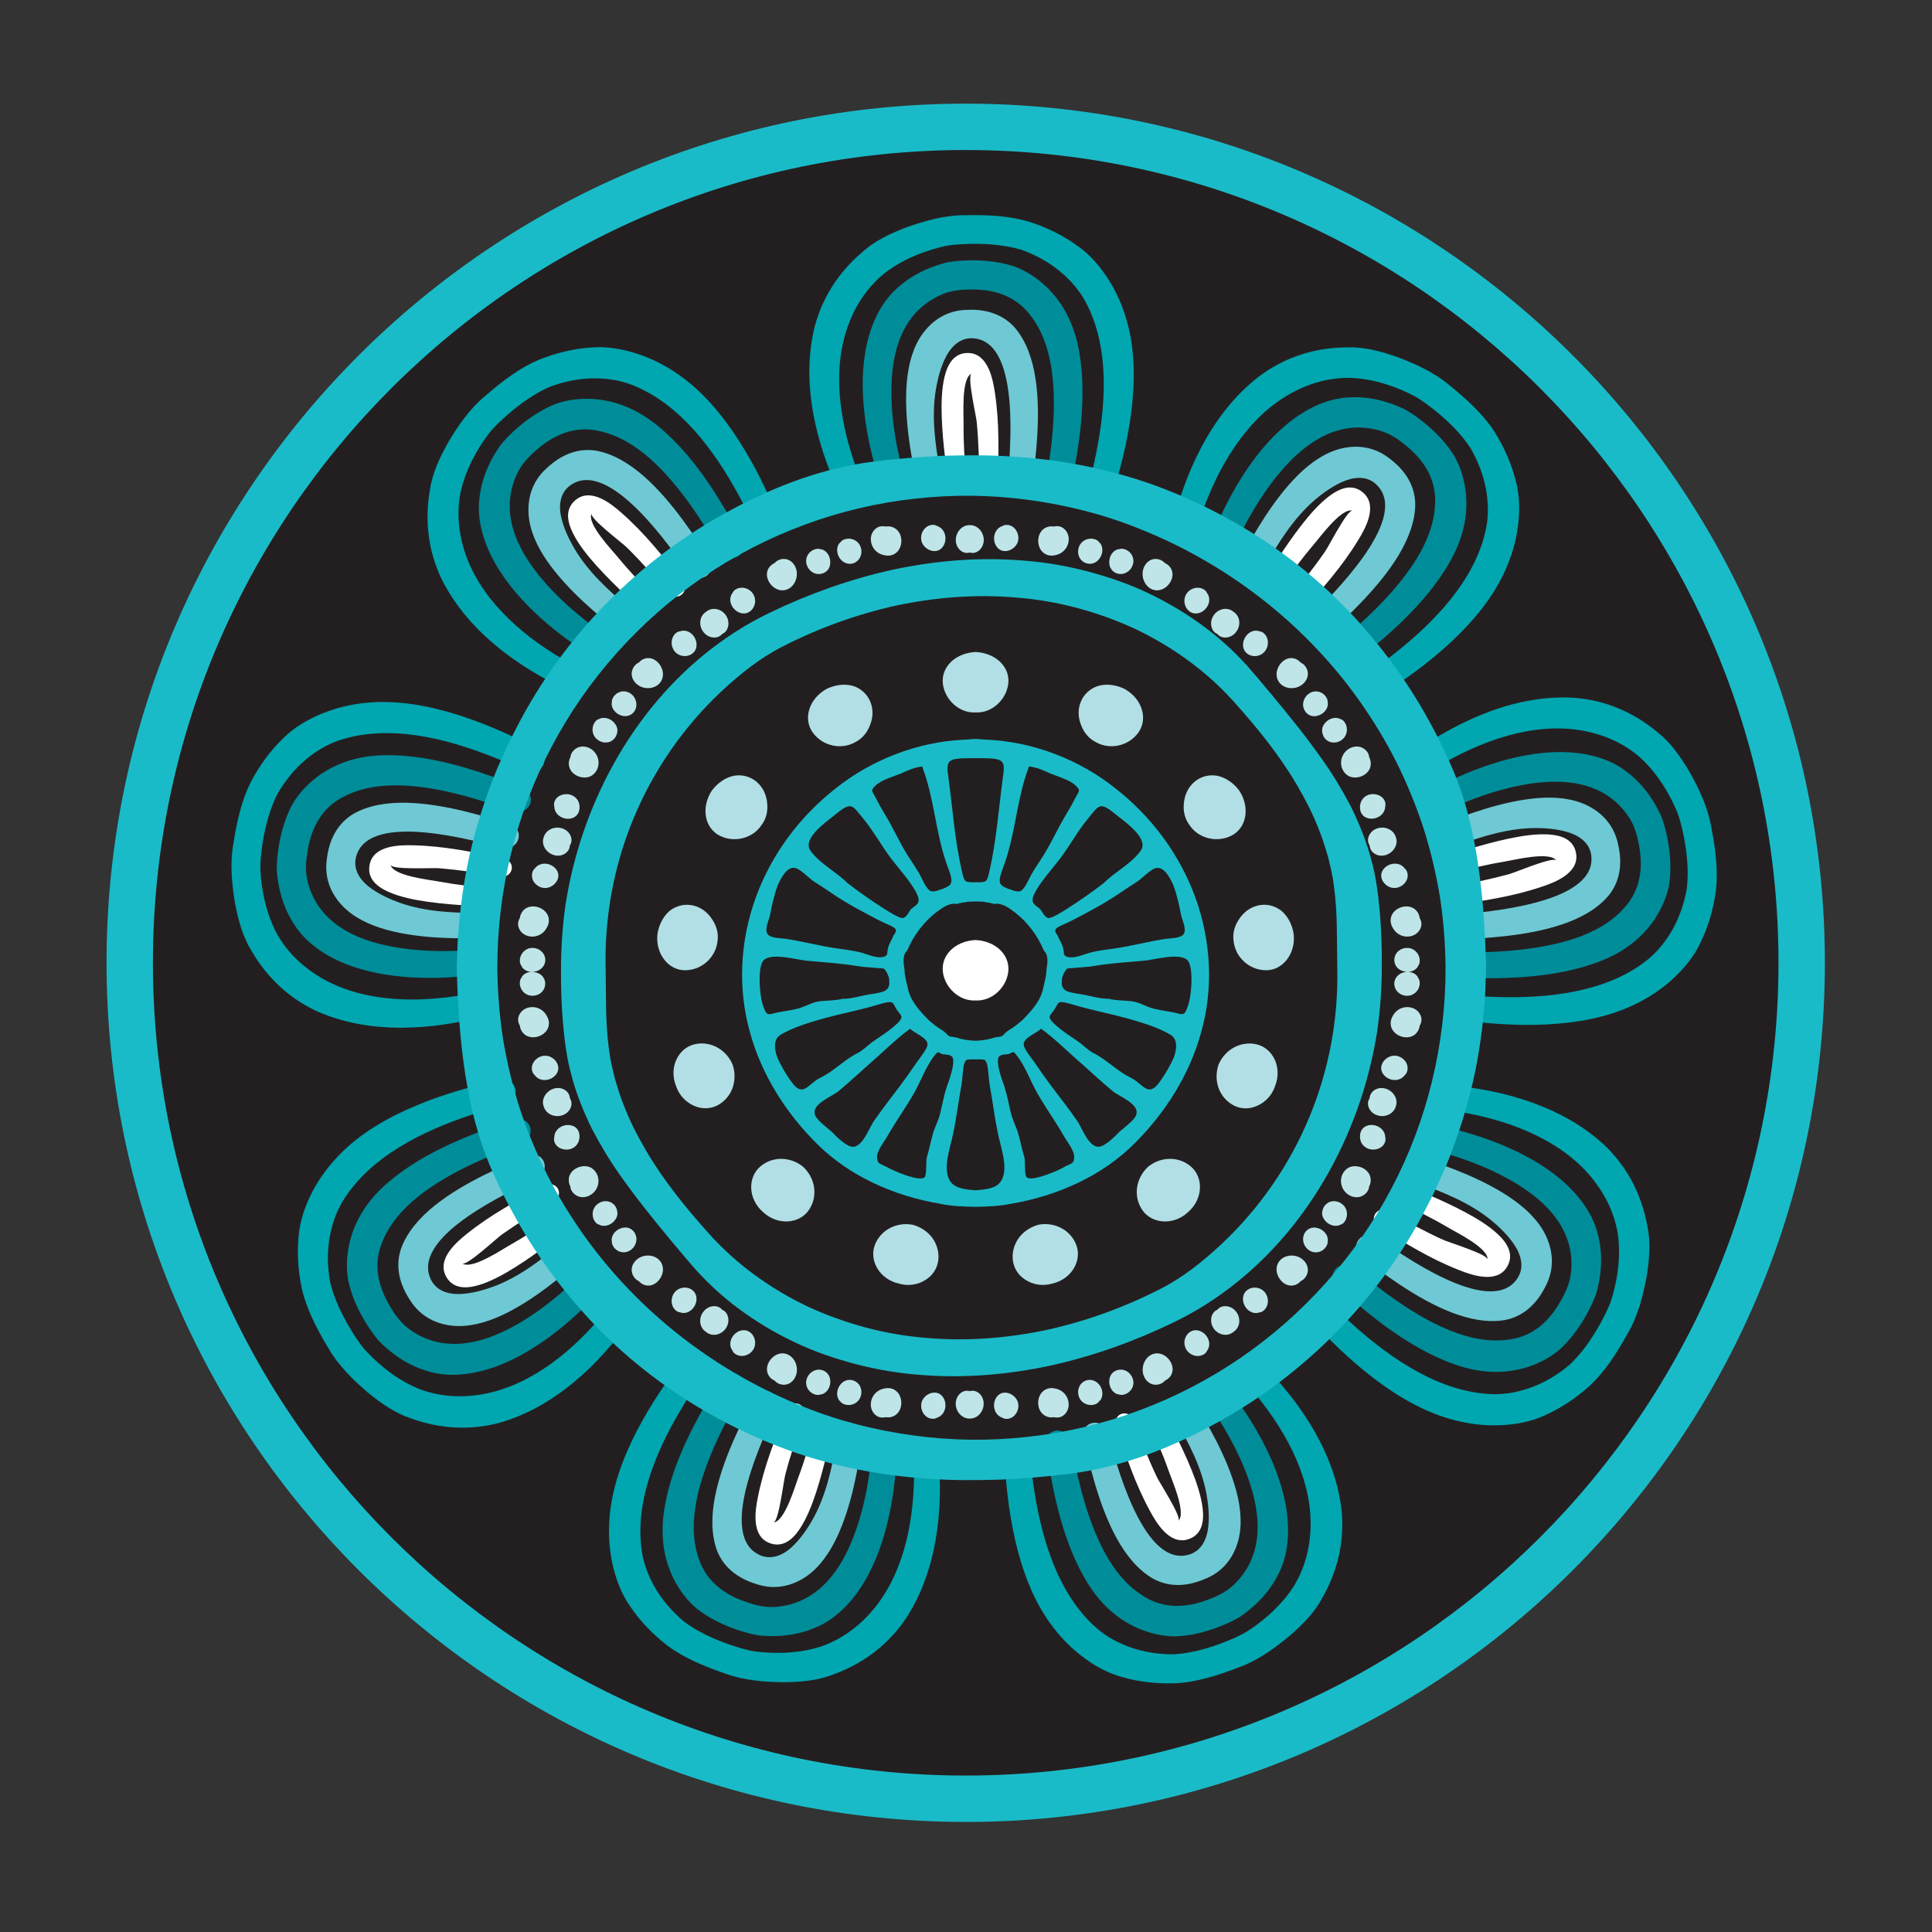
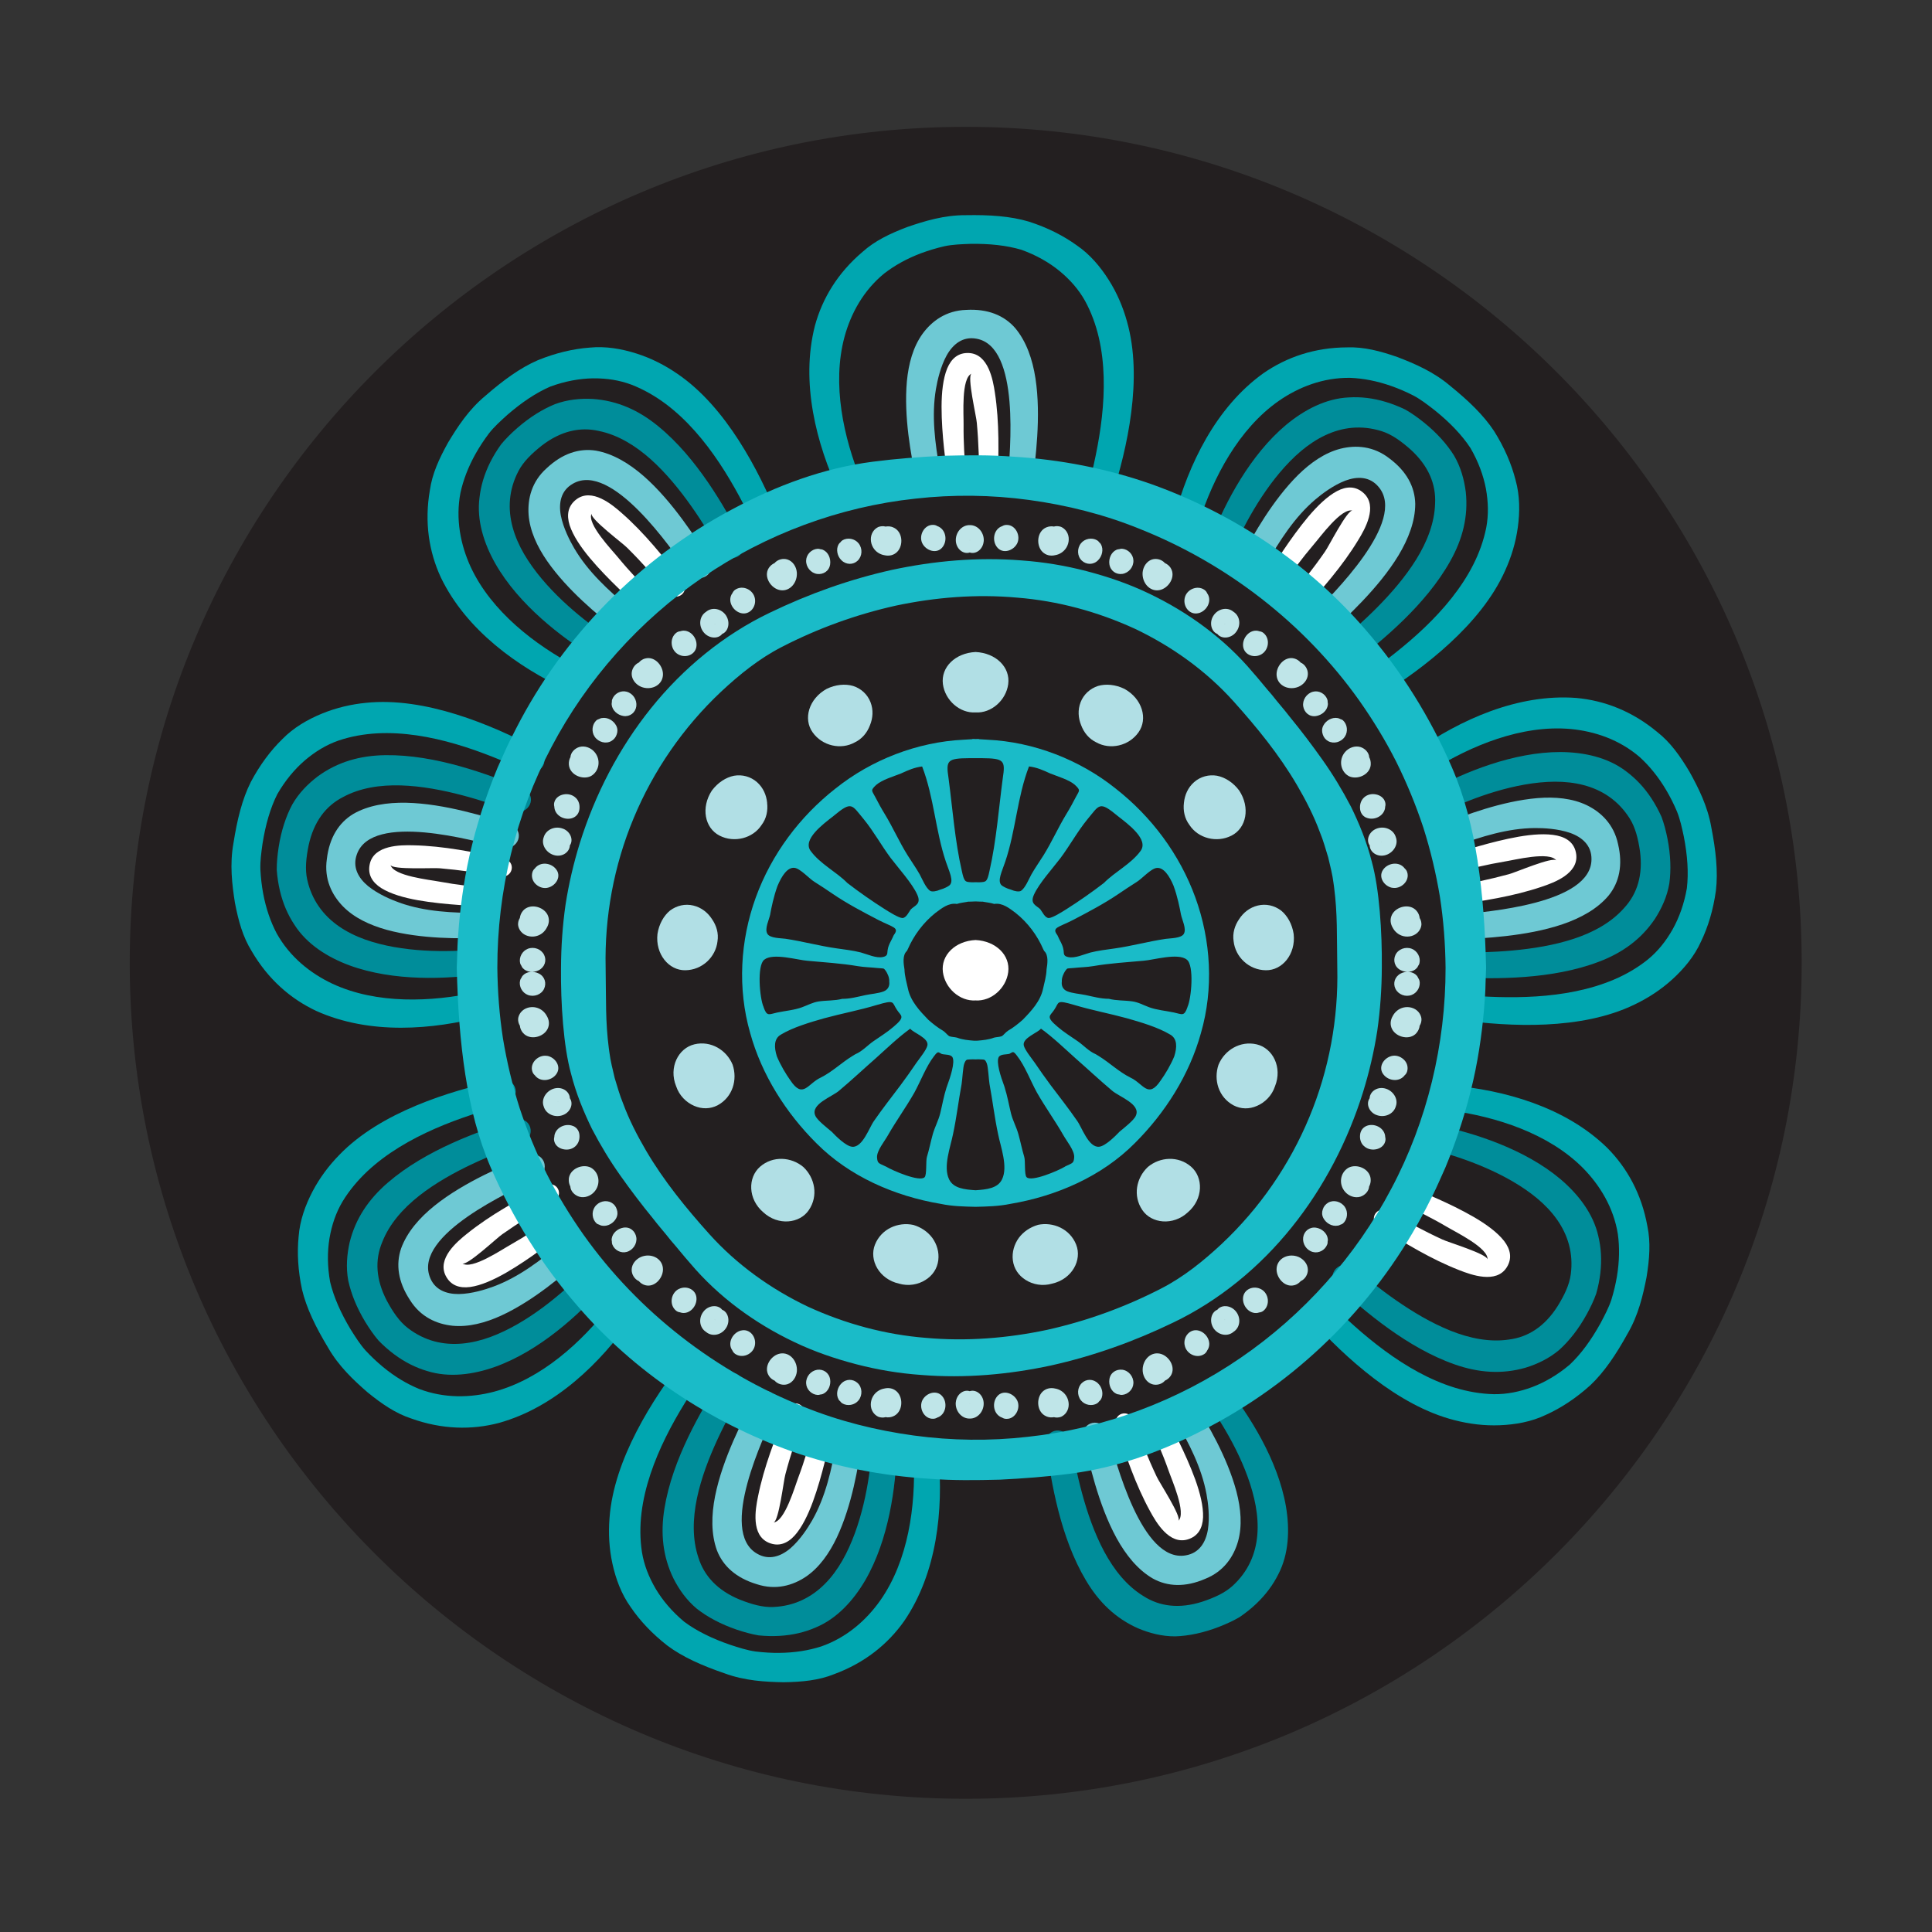
<svg xmlns="http://www.w3.org/2000/svg" id="Layer_3" data-name="Layer 3" viewBox="0 0 400 400">
  <rect x="0" y="0" width="400" height="400" fill="#333333" stroke="none" />
  <defs>
    <style>
      .cls-1 {
        fill: #bfe5e8;
      }

      .cls-2 {
        fill: #231f20;
      }

      .cls-3 {
        fill: #00a6b0;
      }

      .cls-4 {
        fill: #b1dfe5;
      }

      .cls-5 {
        fill: #6ec9d4;
      }

      .cls-6 {
        fill: #fff;
      }

      .cls-7 {
        fill: none;
      }

      .cls-8 {
        clip-path: url(#clippath-1);
      }

      .cls-9 {
        fill: #008d9a;
      }

      .cls-10 {
        fill: #1abbc8;
      }

      .cls-11 {
        clip-path: url(#clippath);
      }
    </style>
    <clipPath id="clippath">
      <rect class="cls-7" width="400" height="400" />
    </clipPath>
    <clipPath id="clippath-1">
      <path class="cls-7" d="M26.86,199.33C26.86,103.9,104.51,26.26,199.94,26.26s173.08,77.64,173.08,173.08-77.64,173.08-173.08,173.08S26.86,294.77,26.86,199.33Z" />
    </clipPath>
  </defs>
  <g class="cls-11">
    <g id="Curious">
      <g class="cls-8">
        <path class="cls-2" d="M26.86,199.33C26.86,103.9,104.51,26.26,199.94,26.26s173.08,77.64,173.08,173.08-77.64,173.08-173.08,173.08S26.86,294.77,26.86,199.33Z" />
        <g>
          <g>
            <g>
              <path class="cls-3" d="M225.16,101.43c2.34-8.84,4.81-20.88,2.34-31.53-.62-2.66-1.55-5.23-2.87-7.64-1.33-2.36-3.08-4.35-5.26-6.15-2.18-1.78-4.8-3.28-7.88-4.39-3.09-.92-6.66-1.3-10.62-1.23-1.88.07-3.66.13-5.34.49-1.68.39-3.27.87-4.76,1.42-2.97,1.11-5.53,2.54-7.69,4.21-4.3,3.5-6.91,8.27-8.23,13.12-2.65,9.81-.18,20.91,3.44,29.78.71,1.75-.08,3.19-1.2,3.74-1.13.5-2.55.5-3.36-1.23-4.71-10.12-8.02-22.81-5.01-34.58,1.54-5.66,4.71-10.93,9.87-15.3,2.56-2.3,5.67-3.78,9.25-5.14,3.58-1.23,7.64-2.48,12.13-2.45,4.84-.09,9.24.19,13.07,1.34,3.82,1.23,7.11,2.9,9.87,4.89,2.78,1.89,4.94,4.49,6.65,7.19,1.71,2.7,2.94,5.6,3.77,8.59,1.68,5.91,1.69,12.49.88,18.82-.8,6.31-2.4,12.38-4.09,17.65-1.19,3.57-5.86,1.89-4.96-1.6Z" />
-               <path class="cls-9" d="M216.51,100.18c.91-5.57,2.46-15.07,1.23-23.57-.62-4.25-1.97-8.25-4.45-11.37-2.46-3.25-6.12-5.08-11.02-5.29-2.68-.08-5.05.1-7.08.94-2.03.84-3.73,1.99-5.12,3.38-2.79,2.78-4.33,6.5-5.03,10.53-1.38,8.07.38,17.44,2.01,23.29.52,1.87-.43,3.07-1.57,3.72-1.15.59-2.56.28-3.17-1.5-2.46-7.43-4.82-18.14-3.11-27.73.87-4.76,2.79-9.47,6.31-12.69,1.75-1.67,3.89-3.09,6.43-4.18,1.27-.55,2.64-1.01,4.11-1.38,1.47-.27,3.04-.4,4.7-.43,3.44-.06,6.5.38,9.15,1.23,2.64.94,4.86,2.5,6.69,4.2,3.66,3.52,5.79,7.89,6.76,13.05,1.94,10.19-.2,21.58-1.81,29.06-.85,3.7-5.61,2.46-5.01-1.25Z" />
              <path class="cls-5" d="M208.66,99.3c.45-5.78,2.63-27.6-6.52-29.18-2.81-.51-4.82,1.13-6.12,3.42-1.31,2.37-1.94,5.24-2.24,6.98-.95,5.56-.18,11.31.78,16.72.59,3.67-4.08,5.51-4.91,1.83-1.02-4.65-2.55-12.8-1.89-20.12.35-3.66,1.28-7.11,3.23-9.82,1.93-2.66,4.89-4.84,9.05-4.97,4.46-.26,7.85,1.13,10.15,3.77,2.3,2.75,3.58,6.44,4.19,10.4,1.22,7.92-.04,16.94-.62,21.71-.52,3.75-5.36,3.02-5.1-.74Z" />
              <path class="cls-6" d="M202.73,100.01c0-4.16-.11-8.32-.49-12.46-.05-1.15-2.1-9.73-1.08-10.2-2.19.95-1.62,8.54-1.66,10.63-.04,3.56.2,7.11.48,10.66.2,2.83-3.52,2.56-3.86-.18-.22-2.04-1.19-8.38-1.18-14.27.01-2.94.3-5.77,1.16-7.89.86-2.07,2.3-3.32,4.51-3.21,4.02.2,4.97,5.55,5.37,8.2.95,6.18.79,12.61.56,18.89-.13,2.79-3.8,2.66-3.81-.16Z" />
            </g>
            <g>
              <path class="cls-3" d="M156.36,109.33c-3.89-8.27-9.74-19.09-18.47-25.66-2.19-1.64-4.56-3.01-7.11-4.01-2.54-.96-5.15-1.35-7.98-1.33-2.81.04-5.78.58-8.85,1.7-2.96,1.28-5.94,3.28-8.93,5.88-1.39,1.26-2.72,2.45-3.78,3.81-1.04,1.38-1.95,2.77-2.73,4.15-1.56,2.76-2.6,5.51-3.18,8.17-1.04,5.44.02,10.77,2.12,15.34,4.28,9.22,13.31,16.13,21.77,20.6,1.67.88,1.98,2.5,1.48,3.63-.54,1.11-1.64,2.02-3.36,1.21-10.11-4.72-20.8-12.32-26.07-23.27-2.46-5.32-3.42-11.4-2.27-18.06.48-3.41,1.92-6.54,3.78-9.88,1.95-3.24,4.26-6.81,7.72-9.67,3.65-3.18,7.2-5.79,10.87-7.37,3.72-1.51,7.31-2.35,10.7-2.6,3.34-.34,6.68.26,9.72,1.23,3.05.97,5.85,2.4,8.41,4.16,5.09,3.45,9.32,8.48,12.77,13.85,3.44,5.35,6.12,11.02,8.21,16.15,1.39,3.5-3.27,5.21-4.83,1.96Z" />
              <path class="cls-9" d="M148.93,113.93c-2.88-4.85-7.81-13.13-14.21-18.85-3.21-2.86-6.81-5.05-10.71-5.85-3.97-.91-7.96.04-11.85,3.03-2.1,1.67-3.8,3.32-4.82,5.27-1.02,1.95-1.58,3.93-1.75,5.88-.35,3.92.86,7.76,2.92,11.3,4.13,7.07,11.5,13.11,16.51,16.55,1.59,1.1,1.64,2.63,1.18,3.86-.5,1.19-1.79,1.86-3.39.89-6.66-4.11-15.36-10.79-20.21-19.24-2.4-4.21-3.95-9.04-3.32-13.77.27-2.4.99-4.86,2.23-7.33.62-1.23,1.37-2.47,2.26-3.7.95-1.15,2.07-2.26,3.32-3.35,2.59-2.26,5.23-3.89,7.8-4.94,2.63-.98,5.33-1.21,7.83-1.08,5.07.34,9.51,2.32,13.56,5.65,8.04,6.56,13.72,16.67,17.29,23.43,1.72,3.38-2.71,5.49-4.65,2.26Z" />
              <path class="cls-5" d="M142.35,118.31c-3.37-4.72-15.72-22.83-23.75-18.16-2.48,1.41-2.96,3.97-2.49,6.56.52,2.66,1.88,5.26,2.77,6.79,2.85,4.87,7.13,8.78,11.35,12.3,2.81,2.43.41,6.85-2.58,4.56-3.77-2.91-10.18-8.17-14.37-14.2-2.09-3.02-3.59-6.28-3.84-9.6-.23-3.28.63-6.85,3.74-9.62,3.25-3.06,6.74-4.18,10.19-3.64,3.53.62,6.88,2.64,9.9,5.27,6.03,5.28,10.86,13,13.48,17.03,2.01,3.21-2.16,5.76-4.38,2.71Z" />
              <path class="cls-6" d="M138.26,122.66c-2.67-3.19-5.43-6.3-8.39-9.23-.78-.85-7.87-6.1-7.38-7.12-1.06,2.14,4.25,7.59,5.56,9.21,2.26,2.75,4.73,5.32,7.22,7.85,1.97,2.04-1.05,4.22-3.07,2.34-1.48-1.42-6.29-5.66-10.07-10.17-1.88-2.26-3.48-4.62-4.19-6.79-.67-2.13-.37-4.02,1.39-5.36,3.21-2.43,7.38,1.05,9.39,2.83,4.71,4.12,8.71,9.15,12.57,14.11,1.7,2.22-1.2,4.48-3.02,2.33Z" />
            </g>
            <g>
              <path class="cls-3" d="M108.74,159.61c-8.3-3.84-19.73-8.36-30.65-7.78-2.73.15-5.43.62-8.02,1.5-2.56.9-4.81,2.28-6.97,4.11-2.13,1.84-4.06,4.16-5.69,6.99-1.45,2.88-2.44,6.33-3.06,10.25-.26,1.86-.5,3.63-.44,5.35.09,1.73.28,3.37.57,4.93.58,3.12,1.54,5.89,2.81,8.3,2.7,4.84,6.94,8.24,11.49,10.39,9.21,4.31,20.56,3.8,29.92,1.79,1.84-.39,3.12.64,3.47,1.83.3,1.2.05,2.6-1.79,3.09-10.78,2.88-23.85,3.93-34.93-1.07-5.3-2.5-9.95-6.54-13.35-12.38-1.82-2.92-2.74-6.25-3.46-10-.59-3.74-1.11-7.96-.3-12.37.75-4.78,1.79-9.07,3.59-12.64,1.88-3.55,4.09-6.5,6.52-8.87,2.35-2.41,5.28-4.09,8.24-5.3,2.96-1.21,6.02-1.92,9.11-2.22,6.12-.63,12.59.5,18.69,2.4,6.07,1.89,11.77,4.51,16.67,7.1,3.31,1.79.85,6.1-2.43,4.61Z" />
              <path class="cls-9" d="M106,167.91c-5.32-1.87-14.42-5.04-23-5.3-4.29-.13-8.47.51-11.97,2.41-3.63,1.85-6.07,5.15-7.12,9.94-.54,2.63-.78,4.99-.31,7.13.47,2.15,1.31,4.02,2.44,5.63,2.25,3.23,5.65,5.39,9.5,6.78,7.7,2.76,17.24,2.66,23.29,2.07,1.93-.18,2.95.96,3.39,2.19.38,1.23-.17,2.57-2.02,2.86-7.74,1.13-18.7,1.6-27.85-1.75-4.54-1.68-8.84-4.39-11.4-8.42-1.34-2.01-2.37-4.36-3-7.05-.32-1.35-.54-2.77-.65-4.29-.01-1.49.14-3.06.39-4.71.53-3.4,1.5-6.34,2.8-8.8,1.39-2.44,3.31-4.35,5.3-5.86,4.1-3,8.78-4.33,14.02-4.39,10.37-.14,21.22,3.95,28.31,6.83,3.49,1.48,1.45,5.95-2.11,4.72Z" />
              <path class="cls-5" d="M103.77,175.49c-5.61-1.45-26.72-7.38-29.87,1.35-.99,2.68.28,4.94,2.31,6.62,2.11,1.7,4.82,2.82,6.48,3.42,5.31,1.9,11.11,2.14,16.6,2.13,3.71.05,4.72,4.98.95,5.15-4.76.19-13.05.29-20.14-1.64-3.54-.98-6.78-2.5-9.11-4.88-2.29-2.37-3.92-5.65-3.32-9.78.52-4.44,2.48-7.53,5.47-9.34,3.1-1.79,6.96-2.4,10.97-2.32,8.02.17,16.68,2.98,21.27,4.38,3.6,1.16,2.05,5.8-1.62,4.89Z" />
              <path class="cls-6" d="M103.44,181.45c-4.1-.72-8.21-1.33-12.36-1.68-1.14-.15-9.95.38-10.23-.71.56,2.32,8.13,3.08,10.18,3.48,3.5.65,7.04,1.04,10.58,1.38,2.83.3,1.91,3.91-.85,3.77-2.04-.14-8.46-.29-14.25-1.31-2.9-.52-5.63-1.3-7.57-2.51-1.89-1.2-2.87-2.84-2.38-5,.89-3.93,6.33-3.93,9.01-3.86,6.26.13,12.56,1.41,18.7,2.73,2.73.61,1.96,4.2-.82,3.73Z" />
            </g>
            <g>
              <path class="cls-3" d="M104.57,228.73c-8.82,2.39-20.49,6.28-28.48,13.74-1.99,1.87-3.76,3.96-5.18,6.31-1.38,2.33-2.22,4.84-2.7,7.63-.45,2.78-.44,5.8.14,9.01.75,3.14,2.2,6.41,4.24,9.81,1,1.59,1.95,3.1,3.1,4.38,1.18,1.27,2.39,2.4,3.61,3.41,2.45,2.02,4.97,3.52,7.49,4.55,5.18,1.97,10.61,1.85,15.48.57,9.82-2.61,18.2-10.3,24.07-17.87,1.16-1.49,2.8-1.52,3.84-.83,1,.72,1.71,1.96.61,3.52-6.41,9.14-15.75,18.35-27.44,21.63-5.67,1.5-11.83,1.38-18.19-.9-3.27-1.07-6.11-3.02-9.08-5.44-2.85-2.48-5.96-5.38-8.18-9.28-2.5-4.14-4.45-8.1-5.37-11.99-.84-3.93-1.04-7.61-.7-10.99.25-3.35,1.42-6.53,2.9-9.36,1.49-2.83,3.38-5.34,5.56-7.56,4.28-4.42,9.97-7.71,15.86-10.17,5.87-2.46,11.92-4.11,17.33-5.28,3.69-.76,4.57,4.13,1.1,5.09Z" />
              <path class="cls-9" d="M107.81,236.85c-5.28,1.99-14.28,5.41-21.03,10.72-3.37,2.66-6.16,5.83-7.62,9.54-1.59,3.75-1.34,7.84.93,12.19,1.27,2.36,2.61,4.32,4.35,5.66,1.74,1.34,3.59,2.24,5.49,2.75,3.8,1.02,7.79.5,11.63-.91,7.68-2.84,14.91-9.05,19.17-13.38,1.36-1.38,2.87-1.16,4-.5,1.08.7,1.52,2.08.29,3.49-5.2,5.84-13.3,13.25-22.46,16.56-4.56,1.63-9.59,2.32-14.14.88-2.32-.68-4.62-1.82-6.83-3.47-1.11-.83-2.2-1.78-3.25-2.87-.97-1.14-1.86-2.43-2.73-3.85-1.78-2.95-2.92-5.82-3.51-8.54-.51-2.76-.26-5.46.29-7.9,1.21-4.93,3.94-8.96,7.92-12.38,7.86-6.78,18.79-10.62,26.08-12.96,3.63-1.11,4.94,3.63,1.42,4.97Z" />
              <path class="cls-5" d="M110.98,244.1c-5.23,2.5-25.22,11.52-22.01,20.23.96,2.69,3.39,3.61,6.02,3.59,2.71-.05,5.51-.94,7.17-1.55,5.29-1.96,9.88-5.5,14.09-9.04,2.88-2.35,6.82.78,4.04,3.34-3.52,3.21-9.81,8.61-16.48,11.69-3.34,1.53-6.8,2.44-10.12,2.12-3.27-.34-6.63-1.81-8.83-5.35-2.45-3.74-2.94-7.36-1.81-10.67,1.23-3.37,3.79-6.32,6.91-8.83,6.25-5.02,14.69-8.44,19.11-10.31,3.51-1.43,5.3,3.13,1.9,4.79Z" />
              <path class="cls-6" d="M114.55,248.87c-3.6,2.08-7.15,4.26-10.55,6.66-.97.62-7.38,6.69-8.29,6.03,1.92,1.42,8.21-2.87,10.04-3.88,3.1-1.75,6.06-3.73,8.99-5.75,2.35-1.59,3.97,1.77,1.77,3.43-1.65,1.21-6.66,5.22-11.76,8.16-2.56,1.46-5.15,2.63-7.42,2.94-2.22.29-4.02-.33-5.04-2.3-1.84-3.58,2.32-7.08,4.42-8.75,4.88-3.92,10.53-6.99,16.08-9.93,2.48-1.29,4.21,1.96,1.77,3.38Z" />
            </g>
            <g>
              <path class="cls-3" d="M145.81,284.37c-5.22,7.5-11.66,17.98-12.99,28.83-.33,2.71-.33,5.45.09,8.16.44,2.67,1.41,5.14,2.84,7.58,1.44,2.42,3.39,4.72,5.9,6.82,2.59,1.93,5.81,3.5,9.56,4.79,1.79.58,3.48,1.13,5.19,1.37,1.72.21,3.37.31,4.96.29,3.17-.03,6.07-.5,8.66-1.33,5.23-1.82,9.32-5.41,12.22-9.51,5.85-8.32,7.32-19.59,6.95-29.16-.07-1.89,1.17-2.97,2.4-3.1,1.23-.09,2.57.41,2.73,2.3.97,11.12-.27,24.18-7.12,34.21-3.38,4.79-8.17,8.66-14.51,11-3.19,1.29-6.63,1.61-10.45,1.67-3.78-.07-8.03-.29-12.24-1.85-4.58-1.57-8.62-3.34-11.82-5.73-3.17-2.47-5.69-5.16-7.6-7.97-1.96-2.73-3.11-5.91-3.79-9.03-.68-3.13-.84-6.26-.6-9.36.44-6.13,2.68-12.31,5.61-17.99,2.91-5.65,6.49-10.81,9.88-15.18,2.34-2.95,6.15.23,4.11,3.2Z" />
              <path class="cls-9" d="M153.51,288.5c-2.76,4.92-7.46,13.33-9.22,21.73-.87,4.2-.97,8.43.29,12.2,1.2,3.89,4.02,6.87,8.55,8.74,2.49.99,4.78,1.64,6.97,1.54,2.2-.09,4.19-.6,5.97-1.43,3.57-1.66,6.29-4.62,8.33-8.18,4.06-7.11,5.61-16.51,6.08-22.57.15-1.93,1.46-2.73,2.75-2.95,1.28-.16,2.5.62,2.46,2.49-.23,7.82-1.67,18.7-6.56,27.13-2.45,4.18-5.86,7.94-10.27,9.76-2.22.97-4.71,1.57-7.47,1.73-1.38.08-2.83.05-4.33-.1-1.47-.25-2.99-.67-4.57-1.2-3.25-1.12-5.98-2.58-8.18-4.29-2.16-1.79-3.71-4.01-4.85-6.24-2.24-4.56-2.74-9.4-1.89-14.57,1.66-10.24,7.57-20.21,11.65-26.69,2.06-3.18,6.11-.4,4.28,2.89Z" />
              <path class="cls-5" d="M160.59,292.02c-2.4,5.28-11.91,25.03-3.85,29.65,2.46,1.44,4.92.58,6.92-1.12,2.04-1.78,3.62-4.26,4.5-5.79,2.79-4.9,4.03-10.57,4.98-15.98.7-3.65,5.72-3.78,5.24-.04-.64,4.72-1.98,12.9-5.11,19.55-1.58,3.32-3.64,6.25-6.39,8.13-2.73,1.84-6.25,2.87-10.2,1.57-4.28-1.29-6.99-3.75-8.25-7.01-1.22-3.37-1.16-7.28-.38-11.21,1.56-7.87,5.83-15.91,8.01-20.18,1.77-3.35,6.07-1.01,4.53,2.44Z" />
              <path class="cls-6" d="M166.4,293.38c-1.42,3.91-2.74,7.85-3.8,11.88-.34,1.1-1.35,9.86-2.48,9.95,2.38-.15,4.45-7.47,5.2-9.42,1.25-3.33,2.24-6.75,3.19-10.18.78-2.73,4.18-1.2,3.56,1.49-.49,1.99-1.75,8.28-3.77,13.81-1.02,2.76-2.26,5.32-3.79,7.02-1.51,1.65-3.3,2.33-5.34,1.48-3.71-1.56-2.78-6.92-2.24-9.54,1.22-6.14,3.57-12.12,5.93-17.94,1.07-2.58,4.48-1.2,3.53,1.45Z" />
            </g>
            <g>
-               <path class="cls-3" d="M213.16,300.47c.82,9.1,2.62,21.27,8.58,30.43,1.49,2.29,3.25,4.39,5.31,6.2,2.05,1.77,4.38,3.03,7.04,3.98,2.66.93,5.63,1.44,8.9,1.43,3.22-.19,6.7-1.05,10.4-2.48,1.74-.7,3.39-1.38,4.85-2.29,1.45-.94,2.78-1.93,3.98-2.96,2.41-2.06,4.33-4.28,5.78-6.59,2.84-4.76,3.66-10.13,3.25-15.14-.87-10.13-6.99-19.71-13.41-26.81-1.26-1.4-1.01-3.02-.15-3.92.89-.86,2.23-1.34,3.57,0,7.89,7.9,15.33,18.69,16.54,30.78.49,5.84-.69,11.89-4.04,17.75-1.62,3.04-4.04,5.49-6.93,7.99-2.94,2.38-6.33,4.94-10.56,6.45-4.52,1.74-8.75,2.98-12.74,3.21-4.01.15-7.68-.29-10.95-1.21-3.26-.83-6.18-2.53-8.71-4.48-2.53-1.96-4.67-4.25-6.48-6.78-3.6-4.98-5.86-11.16-7.26-17.39-1.4-6.2-1.98-12.45-2.19-17.98-.11-3.76,4.86-3.78,5.21-.2Z" />
              <path class="cls-9" d="M221.72,298.7c1.05,5.54,2.85,15.01,6.91,22.57,2.04,3.78,4.67,7.08,8.07,9.16,3.42,2.21,7.49,2.68,12.17,1.2,2.55-.85,4.71-1.82,6.33-3.3,1.62-1.48,2.83-3.15,3.66-4.93,1.67-3.57,1.84-7.58,1.12-11.61-1.46-8.05-6.32-16.26-9.85-21.2-1.12-1.58-.64-3.03.21-4.03.88-.94,2.31-1.14,3.49.32,4.85,6.14,10.74,15.39,12.41,25,.81,4.77.62,9.85-1.59,14.08-1.08,2.16-2.6,4.23-4.61,6.13-1.01.95-2.13,1.85-3.39,2.71-1.29.76-2.72,1.41-4.27,2.02-3.21,1.24-6.24,1.87-9.02,1.97-2.81.02-5.42-.69-7.73-1.66-4.65-2.05-8.14-5.44-10.81-9.95-5.31-8.91-7.19-20.35-8.23-27.93-.46-3.76,4.43-4.23,5.14-.54Z" />
              <path class="cls-5" d="M229.4,296.83c1.55,5.58,6.97,26.83,16.1,25.19,2.81-.48,4.14-2.71,4.58-5.31.42-2.68.04-5.59-.28-7.33-1.01-5.55-3.7-10.69-6.45-15.44-1.81-3.24,1.95-6.58,3.99-3.4,2.55,4.02,6.77,11.16,8.65,18.26.93,3.56,1.23,7.12.33,10.33-.9,3.16-2.94,6.22-6.81,7.76-4.11,1.77-7.76,1.62-10.82-.07-3.1-1.79-5.56-4.83-7.5-8.34-3.86-7.03-5.76-15.93-6.84-20.61-.79-3.7,4-4.68,5.04-1.04Z" />
              <path class="cls-6" d="M234.73,294.14c1.42,3.91,2.95,7.78,4.73,11.54.44,1.06,5.3,8.43,4.5,9.21,1.73-1.64-1.4-8.58-2.07-10.56-1.18-3.36-2.62-6.61-4.1-9.85-1.16-2.6,2.43-3.6,3.69-1.15.9,1.84,3.98,7.47,5.99,13,.99,2.77,1.69,5.53,1.61,7.82-.1,2.24-1.03,3.9-3.14,4.56-3.85,1.19-6.57-3.51-7.85-5.87-3.01-5.49-5.06-11.58-6.99-17.56-.84-2.67,2.66-3.8,3.64-1.15Z" />
            </g>
            <g>
              <path class="cls-3" d="M275.11,269.52c6.48,6.44,15.68,14.61,26.14,17.8,2.62.79,5.31,1.27,8.05,1.33,2.71.03,5.3-.5,7.95-1.48,2.63-1,5.24-2.52,7.74-4.63,2.35-2.21,4.46-5.11,6.38-8.58.88-1.66,1.71-3.24,2.25-4.87.51-1.65.89-3.27,1.15-4.83.52-3.13.56-6.06.19-8.76-.88-5.47-3.71-10.11-7.24-13.69-7.17-7.2-18.02-10.61-27.51-11.91-1.87-.26-2.72-1.67-2.64-2.91.13-1.23.85-2.46,2.74-2.29,11.12.98,23.76,4.46,32.45,12.95,4.13,4.16,7.11,9.55,8.31,16.2.71,3.37.44,6.8-.17,10.58-.73,3.71-1.68,7.86-3.95,11.73-2.34,4.23-4.79,7.91-7.7,10.65-2.98,2.69-6.07,4.71-9.17,6.11-3.03,1.46-6.36,2.03-9.55,2.16-3.2.13-6.31-.26-9.32-1.03-5.96-1.5-11.66-4.78-16.74-8.65-5.06-3.85-9.52-8.27-13.24-12.37-2.5-2.81,1.29-6.02,3.86-3.5Z" />
              <path class="cls-9" d="M280.52,262.66c4.36,3.58,11.83,9.66,19.8,12.85,3.99,1.59,8.13,2.42,12.07,1.83,4.04-.5,7.46-2.76,10.09-6.9,1.41-2.28,2.44-4.42,2.73-6.6.29-2.18.14-4.23-.37-6.13-1.01-3.8-3.46-6.99-6.61-9.62-6.3-5.23-15.29-8.39-21.17-9.91-1.87-.49-2.44-1.91-2.43-3.22.07-1.29,1.04-2.36,2.88-1.99,7.66,1.58,18.12,4.89,25.58,11.17,3.69,3.14,6.8,7.15,7.83,11.81.57,2.35.73,4.91.41,7.66-.16,1.37-.44,2.79-.86,4.25-.5,1.41-1.18,2.83-1.98,4.29-1.66,3.01-3.58,5.44-5.64,7.31-2.14,1.82-4.59,2.96-6.98,3.7-4.88,1.41-9.73,1.07-14.68-.67-9.8-3.42-18.59-10.97-24.26-16.1-2.78-2.59.67-6.09,3.59-3.72Z" />
-               <path class="cls-5" d="M285.21,256.29c4.78,3.28,22.58,16.08,28.53,8.94,1.85-2.17,1.43-4.74.1-7.01-1.4-2.32-3.56-4.3-4.92-5.43-4.34-3.6-9.71-5.81-14.87-7.68-3.47-1.32-2.73-6.29.87-5.17,4.54,1.44,12.36,4.19,18.36,8.43,3,2.13,5.52,4.67,6.89,7.7,1.34,3.01,1.75,6.65-.22,10.32-2.01,3.99-4.9,6.23-8.34,6.9-3.53.62-7.37-.12-11.11-1.57-7.48-2.9-14.65-8.5-18.49-11.39-2.99-2.32.06-6.15,3.19-4.04Z" />
              <path class="cls-6" d="M287.56,250.81c3.6,2.08,7.26,4.06,11.04,5.8,1.02.53,9.48,3.05,9.37,4.17.27-2.37-6.59-5.68-8.38-6.76-3.06-1.81-6.26-3.38-9.47-4.91-2.55-1.24-.45-4.32,2.08-3.25,1.87.83,7.85,3.16,12.94,6.11,2.54,1.48,4.85,3.15,6.26,4.95,1.36,1.77,1.72,3.65.53,5.51-2.18,3.38-7.29,1.53-9.79.55-5.83-2.27-11.32-5.62-16.64-8.96-2.35-1.51-.41-4.62,2.04-3.22Z" />
            </g>
            <g>
              <path class="cls-3" d="M302.67,205.99c9.11.77,21.4,1.11,31.46-3.17,2.51-1.07,4.89-2.44,7.03-4.16,2.1-1.72,3.74-3.79,5.14-6.25,1.37-2.46,2.39-5.3,2.95-8.52.37-3.2.13-6.78-.63-10.67-.39-1.84-.77-3.58-1.41-5.18-.67-1.59-1.42-3.07-2.23-4.44-1.61-2.73-3.47-5.01-5.48-6.84-4.19-3.62-9.34-5.37-14.35-5.83-10.13-.9-20.62,3.46-28.73,8.56-1.6,1-3.15.47-3.89-.53-.69-1.02-.93-2.43.63-3.52,9.15-6.4,21.07-11.85,33.18-10.94,5.84.53,11.59,2.74,16.78,7.06,2.71,2.12,4.71,4.93,6.67,8.22,1.83,3.31,3.76,7.1,4.52,11.52.93,4.75,1.42,9.14.95,13.1-.55,3.98-1.62,7.51-3.1,10.57-1.38,3.06-3.57,5.65-5.93,7.8-2.37,2.15-5,3.86-7.8,5.2-5.53,2.69-12,3.83-18.38,4.14-6.35.3-12.6-.22-18.09-.97-3.72-.55-2.88-5.44.71-5.16Z" />
              <path class="cls-9" d="M302.4,197.25c5.64-.07,15.27-.2,23.42-2.88,4.08-1.35,7.78-3.37,10.42-6.36,2.77-2.98,3.94-6.91,3.3-11.78-.39-2.66-.97-4.95-2.15-6.81-1.18-1.86-2.61-3.33-4.22-4.46-3.22-2.26-7.15-3.13-11.24-3.12-8.18.04-17.11,3.4-22.59,6.02-1.75.83-3.1.1-3.93-.9-.78-1.03-.72-2.48.92-3.38,6.89-3.71,17.03-7.9,26.77-7.88,4.84.03,9.81,1.1,13.59,4.01,1.94,1.44,3.72,3.29,5.23,5.6.76,1.16,1.45,2.42,2.08,3.81.52,1.4.92,2.92,1.24,4.55.66,3.38.75,6.47.38,9.23-.47,2.77-1.62,5.22-2.97,7.32-2.83,4.22-6.77,7.08-11.68,8.92-9.7,3.68-21.29,3.55-28.94,3.26-3.79-.2-3.4-5.1.36-5.16Z" />
              <path class="cls-5" d="M301.9,189.36c5.77-.56,27.63-2.2,27.6-11.49.02-2.85-1.95-4.55-4.43-5.43-2.56-.88-5.5-1.01-7.26-1-5.64.03-11.17,1.79-16.33,3.67-3.51,1.22-6.14-3.06-2.66-4.52,4.4-1.81,12.16-4.73,19.48-5.35,3.66-.3,7.23.03,10.23,1.47,2.96,1.44,5.61,3.97,6.47,8.05,1.03,4.35.25,7.92-1.95,10.65-2.3,2.74-5.72,4.64-9.52,5.94-7.59,2.58-16.69,2.91-21.49,3.16-3.78.14-3.91-4.75-.15-5.15Z" />
              <path class="cls-6" d="M300.18,183.65c4.1-.72,8.17-1.56,12.19-2.65,1.12-.25,9.22-3.76,9.86-2.83-1.32-1.99-8.7-.11-10.76.21-3.51.58-6.97,1.43-10.41,2.32-2.76.69-3.13-3.02-.49-3.83,1.97-.57,8.05-2.62,13.84-3.64,2.9-.5,5.74-.71,7.98-.23,2.19.48,3.66,1.69,3.95,3.88.5,4-4.6,5.86-7.14,6.71-5.93,2.01-12.28,2.97-18.5,3.83-2.77.36-3.28-3.28-.5-3.78Z" />
            </g>
            <g>
              <path class="cls-3" d="M282.94,139.6c7.47-5.27,17.11-12.91,22.06-22.65,1.24-2.44,2.17-5.01,2.71-7.7.5-2.66.43-5.31-.07-8.09-.53-2.76-1.57-5.6-3.21-8.42-1.77-2.69-4.26-5.28-7.35-7.77-1.48-1.15-2.89-2.25-4.41-3.06-1.54-.79-3.06-1.44-4.56-1.97-2.99-1.06-5.87-1.61-8.6-1.71-5.54-.08-10.6,1.89-14.74,4.76-8.34,5.82-13.58,15.91-16.51,25.02-.58,1.8-2.11,2.39-3.32,2.09-1.19-.34-2.28-1.26-1.78-3.1,2.9-10.78,8.52-22.63,18.39-29.71,4.82-3.35,10.64-5.35,17.4-5.37,3.44-.12,6.78.75,10.39,2.01,3.53,1.36,7.45,3.02,10.87,5.93,3.76,3.04,6.96,6.09,9.15,9.43,2.13,3.4,3.58,6.79,4.42,10.09.91,3.24.9,6.62.47,9.78-.43,3.17-1.35,6.17-2.64,9-2.51,5.61-6.73,10.65-11.42,14.98-4.67,4.32-9.79,7.94-14.48,10.89-3.21,1.97-5.7-2.32-2.77-4.41Z" />
              <path class="cls-9" d="M277.13,133.08c4.28-3.68,11.57-9.97,16.09-17.27,2.26-3.65,3.79-7.58,3.9-11.57.21-4.07-1.42-7.83-5.04-11.14-2.01-1.78-3.93-3.17-6.02-3.83-2.1-.66-4.14-.87-6.1-.7-3.92.34-7.49,2.2-10.62,4.83-6.24,5.29-10.92,13.6-13.43,19.13-.8,1.76-2.3,2.07-3.59,1.84-1.26-.29-2.14-1.44-1.46-3.18,2.89-7.27,7.96-17,15.44-23.25,3.73-3.09,8.22-5.46,12.99-5.66,2.41-.15,4.96.13,7.61.93,1.32.4,2.67.92,4.04,1.58,1.3.73,2.58,1.65,3.88,2.69,2.68,2.16,4.74,4.47,6.22,6.83,1.42,2.42,2.11,5.04,2.43,7.52.55,5.05-.64,9.77-3.21,14.34-5.06,9.06-14.03,16.4-20.07,21.1-3.03,2.28-5.88-1.72-3.03-4.18Z" />
-               <path class="cls-5" d="M271.67,127.36c4.06-4.14,19.76-19.45,13.76-26.54-1.82-2.2-4.42-2.23-6.89-1.31-2.53.97-4.86,2.76-6.21,3.9-4.3,3.65-7.4,8.55-10.14,13.31-1.9,3.19-6.67,1.6-4.94-1.75,2.21-4.22,6.28-11.44,11.49-16.62,2.62-2.58,5.56-4.62,8.79-5.45,3.19-.8,6.85-.56,10.13,2.01,3.58,2.67,5.28,5.91,5.35,9.41,0,3.58-1.4,7.23-3.47,10.67-4.16,6.86-10.92,12.95-14.43,16.23-2.81,2.54-6.05-1.13-3.43-3.85Z" />
+               <path class="cls-5" d="M271.67,127.36c4.06-4.14,19.76-19.45,13.76-26.54-1.82-2.2-4.42-2.23-6.89-1.31-2.53.97-4.86,2.76-6.21,3.9-4.3,3.65-7.4,8.55-10.14,13.31-1.9,3.19-6.67,1.6-4.94-1.75,2.21-4.22,6.28-11.44,11.49-16.62,2.62-2.58,5.56-4.62,8.79-5.45,3.19-.8,6.85-.56,10.13,2.01,3.58,2.67,5.28,5.91,5.35,9.41,0,3.58-1.4,7.23-3.47,10.67-4.16,6.86-10.92,12.95-14.43,16.23-2.81,2.54-6.05-1.13-3.43-3.85" />
              <path class="cls-6" d="M266.68,124.1c2.67-3.19,5.26-6.44,7.63-9.87.7-.91,4.65-8.81,5.73-8.5-2.29-.68-6.73,5.5-8.11,7.08-2.31,2.7-4.42,5.58-6.48,8.47-1.67,2.3-4.34-.3-2.84-2.62,1.14-1.7,4.48-7.18,8.26-11.69,1.9-2.25,3.94-4.23,5.96-5.3,1.98-1.04,3.89-1.06,5.52.44,2.95,2.74.24,7.45-1.16,9.73-3.24,5.35-7.5,10.17-11.71,14.83-1.89,2.06-4.62-.4-2.82-2.57Z" />
            </g>
          </g>
          <path class="cls-10" d="M305.93,178.28c-1.06-6.82-2.67-13.26-5.33-19.41-4.48-10.33-10.48-19.98-17.84-28.45-11.81-13.77-27.38-24.09-44.34-30.17-9.24-3.25-18.92-5.12-28.61-5.7-4.84-.38-9.69-.31-14.53-.19-4.85.24-9.7.6-14.56,1.23-10.26,1.31-20.01,4.97-29.15,9.87-19.12,10.15-34.92,26.19-44.72,45.37-.2.39-.68,1.34-1.38,2.73-.69,1.39-1.5,3.26-2.46,5.4-1.8,4.34-3.8,10-5.24,15.82-1.49,5.81-2.31,11.77-2.73,16.47-.21,2.35-.34,4.4-.36,5.97-.06,1.57-.1,2.66-.11,3.13.19,8.03.7,15.25,1.76,22.08,1.06,6.82,2.67,13.26,5.32,19.41,4.48,10.33,10.48,19.98,17.84,28.45,11.81,13.77,27.38,24.09,44.34,30.17,9.24,3.25,18.92,5.12,28.61,5.7,4.84.38,9.69.31,14.53.19,4.85-.24,9.7-.6,14.56-1.23,10.26-1.31,20.01-4.97,29.15-9.87,19.12-10.15,34.92-26.19,44.72-45.37.2-.39.68-1.34,1.38-2.73.69-1.39,1.5-3.26,2.46-5.4,1.8-4.34,3.8-10,5.24-15.82,1.49-5.81,2.31-11.77,2.73-16.47.21-2.36.34-4.4.36-5.97.06-1.57.1-2.67.11-3.13-.19-8.03-.7-15.25-1.76-22.08ZM288.08,246.06c-7.37,14.03-18.23,26.18-31.29,35.11-13.05,8.94-28.33,14.63-44.02,16.31-7.84.89-15.76.79-23.56-.27-7.79-1.06-15.48-2.98-22.76-5.93-18.18-7.2-34.27-19.62-45.64-35.64-2.82-4.01-5.39-8.21-7.61-12.6-2.19-4.4-4.07-8.96-5.62-13.64-1.49-4.69-2.63-9.49-3.44-14.35-.75-4.87-1.12-9.78-1.17-14.69-.02-15.81,3.78-31.69,11.21-45.7,7.37-14.03,18.23-26.18,31.29-35.11,13.05-8.94,28.33-14.63,44.02-16.31,7.84-.89,15.76-.79,23.56.27,7.79,1.06,15.48,2.98,22.76,5.93,18.18,7.2,34.27,19.62,45.64,35.64,2.82,4.01,5.39,8.21,7.61,12.6,2.19,4.4,4.07,8.96,5.62,13.64,1.49,4.69,2.63,9.49,3.44,14.35.75,4.87,1.12,9.78,1.17,14.69.02,15.81-3.78,31.69-11.21,45.7Z" />
          <path class="cls-10" d="M279.68,166.97c-1.8-3.45-3.73-6.63-5.87-9.65-2.14-3.02-4.35-5.95-6.77-8.9-1.16-1.52-2.46-2.96-3.69-4.54-1.32-1.5-2.59-3.13-4.02-4.74-5.8-6.89-13.31-12.39-21.54-16.3-4.11-1.97-8.45-3.45-12.86-4.6-4.41-1.15-8.91-1.89-13.44-2.21-9.05-.73-18.14.09-26.88,1.97-8.74,1.95-17.17,4.96-25.26,8.87-9.47,4.53-17.9,11.45-24.55,19.74-6.67,8.29-11.61,17.89-14.75,27.93-1.29,4.17-2.29,8.43-2.96,12.75-.62,4.33-.92,8.69-.94,13.06-.08,7.4.52,16.35,2.07,21.92,1.07,4.22,2.64,7.97,4.34,11.46,1.8,3.45,3.73,6.63,5.87,9.65,2.14,3.02,4.35,5.95,6.77,8.9,1.16,1.52,2.46,2.96,3.69,4.54,1.32,1.5,2.59,3.13,4.02,4.74,5.8,6.89,13.31,12.39,21.54,16.3,4.11,1.97,8.45,3.45,12.86,4.6,4.41,1.15,8.91,1.89,13.44,2.21,9.05.73,18.14-.09,26.88-1.97,8.74-1.95,17.17-4.96,25.26-8.87,9.47-4.53,17.9-11.45,24.55-19.74,6.67-8.29,11.61-17.89,14.75-27.93,1.29-4.17,2.29-8.43,2.96-12.75.62-4.33.92-8.69.94-13.06.08-7.4-.52-16.35-2.07-21.93-1.07-4.22-2.64-7.97-4.34-11.46ZM277.17,189.2c-.02-.33-.04-.66-.1-.95,0,0,0,0,0,0,.06.29.08.61.1.94ZM125.18,212.46c-.06-.29-.08-.61-.1-.94.02.33.04.66.1.95.28,1.5.45,3.03.85,4.5-.4-1.48-.57-3-.85-4.51ZM271.07,231.33c-4.07,9.81-10.27,18.82-18.1,26.18-3.8,3.55-7.93,6.89-12.58,9.27-7.53,3.88-15.44,6.73-23.6,8.55-8.16,1.73-16.66,2.42-25.08,1.66-8.42-.66-16.71-2.91-24.44-6.46-7.67-3.65-14.75-8.72-20.43-15.05-4.8-5.35-9.4-10.98-13.09-17.27-1.84-3.14-3.51-6.4-4.77-9.82-.7-1.68-1.17-3.45-1.71-5.18-.41-1.77-.88-3.52-1.1-5.32l-.12-.86c-.72-5.58-.55-9.85-.66-16.67-.24-10.57,1.71-21.16,5.8-30.97,4.07-9.81,10.27-18.82,18.1-26.18,3.8-3.55,7.93-6.89,12.58-9.27,7.53-3.88,15.44-6.73,23.6-8.55,8.16-1.73,16.66-2.42,25.08-1.66,8.42.66,16.71,2.91,24.44,6.46,7.67,3.65,14.75,8.72,20.43,15.05,4.8,5.35,9.4,10.98,13.09,17.27,1.84,3.14,3.51,6.4,4.77,9.82.7,1.68,1.17,3.45,1.71,5.18.41,1.77.88,3.52,1.1,5.32l.12.86.02.06c.4,1.47.57,3,.85,4.5-.28-1.5-.45-3.03-.85-4.5l-.02-.06c.72,5.58.55,9.85.66,16.67.24,10.57-1.71,21.16-5.8,30.97Z" />
          <path class="cls-1" d="M284.92,230.83c-1.52-.63-2.14-2.34-1.35-3.45.05-1.34,1.48-2.41,3.09-2.05,1.72.38,2.92,2.17,2.32,3.75-.47,1.63-2.42,2.43-4.06,1.74ZM286.02,228.07h.03c-.09-.05-.1-.05-.03,0ZM286,228.22h-.03c-.09,0-.08,0,.03,0ZM286.3,222.28c-1.01-1.56.37-3.46,2.1-3.7.9-.11,1.77.28,2.37.92.59.64.81,1.52.55,2.37-.1.31-.28.57-.51.76-.08.11-.16.21-.26.3-1.24,1.18-3.38.72-4.24-.65ZM288.36,221.22h0s0-.01,0-.01h0ZM282.31,237.21c-.62-.63-.8-1.45-.72-2.24.07-.79.5-1.5,1.31-1.85,1.5-.64,3.55.24,3.86,1.95.02.12.03.25.04.37.08.29.07.61-.01.9-.24.91-1.07,1.47-1.96,1.62-.89.16-1.85-.08-2.51-.76ZM284.47,235.34s-.05-.04-.07-.07c-.01,0,0,0,.07.07ZM283.97,235.18h.01s0,0,0,0h-.01ZM293.31,213.81c.37-.44.56-.95.62-1.45.27-.42.39-.92.37-1.41-.04-.49-.26-.98-.57-1.37-.75-.93-2.05-1.25-3.16-.98-1.02.24-1.79.93-2.22,1.76-.49.83-.6,1.81-.13,2.72.89,1.7,3.72,2.4,5.1.74ZM283.47,245.64c.24-.45.36-.98.31-1.55-.19-2.16-2.91-3.22-4.6-2.32-1.71.99-2.09,3.39-.69,4.99.76.87,2.01,1.34,3.14,1.01.94-.29,1.77-1.13,1.83-2.12ZM293.87,203c-.05-.19-.14-.37-.26-.53-.06-.17-.15-.33-.28-.48-.8-.89-2.24-1-3.32-.44-1.25.65-1.66,2.04-1.09,3.18.59,1.18,2.06,1.76,3.36,1.26,1.19-.46,1.89-1.79,1.6-3ZM276.98,253.75c-1.24.23-2.45-.52-3-1.57-.32-.62-.31-1.24-.11-1.79.17-.58.57-1.07,1.11-1.39,1.13-.66,2.68-.25,3.46.89.72,1.06.54,2.57-.37,3.4-.17.14-.36.22-.56.27-.15.09-.32.16-.52.2ZM276.57,251.56h0s0-.01,0-.01h0ZM251.18,274.88c-.85-1.41-.39-3.22.86-3.71.82-1.07,2.68-.99,3.76.25,1.18,1.34,1.02,3.4-.41,4.32-1.29,1.11-3.29.66-4.22-.86ZM253.6,273.18l.02.02c-.04-.1-.04-.11-.02-.02ZM253.5,273.29v-.03c-.09-.05-.08-.04,0,.03ZM257.35,268.8c.08-1.88,2.18-2.76,3.79-1.86,1.61.9,1.84,3.31.44,4.44-.25.2-.54.32-.83.34-.12.04-.25.08-.38.1-1.66.27-3.1-1.36-3.02-3.02ZM259.59,269.1h0s0-.02,0-.02v.02ZM245.25,278.41c-.26-1.75,1.17-3.37,2.9-2.93,1.61.41,2.75,2.32,1.96,3.84-.06.11-.12.21-.19.31-.12.27-.31.52-.56.69-1.56,1.08-3.83,0-4.1-1.91ZM248.08,278.15s-.01-.06-.02-.09c0-.01,0,0,.02.09ZM247.77,277.73h.01s0,0,0,0h-.02ZM267.99,266.09c.54-.15.98-.46,1.31-.85.9-.39,1.5-1.39,1.48-2.37-.02-1.16-.87-2.18-1.94-2.64-1.96-.81-4.27.17-4.52,2.24-.24,1.95,1.64,4.19,3.67,3.61ZM241.19,285.84c.47-.2.89-.54,1.2-1.01,1.15-1.79-.42-4.25-2.34-4.59-2.04-.36-3.65,1.59-3.46,3.71.11,1.17.83,2.27,1.93,2.63.92.3,2.04.02,2.68-.74ZM274.79,257.66c.07-.19.1-.39.08-.59.04-.17.07-.36.04-.56-.14-1.21-1.25-2.15-2.44-2.33-1.37-.2-2.48.72-2.66,2-.18,1.33.67,2.68,2,3.03,1.21.33,2.53-.37,2.97-1.55ZM231.17,288.59c-1.12-.5-1.66-1.82-1.48-3.02.2-1.4,1.43-2.14,2.69-1.98,1.32.18,2.34,1.45,2.28,2.8-.05,1.26-1.11,2.32-2.36,2.41-.22.01-.42-.02-.6-.09-.17-.01-.35-.04-.53-.12ZM232.13,286.55h0s0,0,0,0h-.01ZM197.89,290.34c.14-1.63,1.59-2.74,2.88-2.31,1.29-.43,2.74.67,2.88,2.31.15,1.77-1.19,3.4-2.88,3.36-1.69.04-3.04-1.59-2.89-3.37ZM200.85,290.57v.03c.03-.1.03-.11,0-.03ZM200.7,290.6v-.03c-.03-.08-.03-.07,0,.03ZM206.46,289.09c1.18-1.43,3.41-.67,4.16.9.76,1.65-.47,3.84-2.27,3.77-.33,0-.63-.1-.87-.26-.12-.04-.25-.09-.37-.16-1.5-.84-1.7-3.01-.65-4.25ZM208.09,290.74h0s0-.01,0-.01h0ZM191.02,289.81c.81-1.46,2.94-2.1,4.07-.73,1.06,1.24.84,3.46-.69,4.27-.11.06-.22.1-.34.14-.26.16-.56.25-.86.25-1.9.07-3.08-2.29-2.18-3.94ZM193.46,291.25s.03-.06.04-.09c0-.01,0,0-.04.09ZM193.45,290.72h0s0,.01,0,.01h0ZM216.64,293.25c.53.22,1.07.25,1.57.16.48.13.99.09,1.46-.07.45-.2.86-.54,1.13-.96.66-.99.58-2.32-.01-3.31-.54-.9-1.42-1.44-2.34-1.59-.93-.22-1.9-.04-2.63.68-1.36,1.36-1.17,4.27.82,5.08ZM183.34,293.4c.5.1,1.04.06,1.57-.16,1.99-.82,2.18-3.73.82-5.08-.73-.72-1.7-.91-2.63-.68-.92.15-1.8.7-2.34,1.59-.59.99-.67,2.32-.01,3.31.28.42.68.76,1.13.96.46.16.97.2,1.46.07ZM227.14,290.55c.17-.1.31-.24.42-.41.14-.11.27-.24.37-.41.61-1.04.26-2.51-.58-3.3-.99-.99-2.45-.97-3.36-.09-.95.91-1.06,2.48-.2,3.58.79,1,2.28,1.27,3.35.64ZM173.62,289.73c-.61-1.05-.24-2.49.58-3.3,1-1.02,2.44-.94,3.36-.09.97.89,1.05,2.5.2,3.58-.79,1-2.28,1.27-3.35.64-.18-.11-.33-.25-.44-.42-.13-.11-.26-.23-.36-.4ZM175.61,288.61h0s0,0,0,0h-.01ZM145.75,271.42c1.08-1.24,2.94-1.32,3.76-.25,1.25.48,1.72,2.3.86,3.71-.93,1.53-2.93,1.97-4.21.87-1.43-.92-1.59-2.98-.41-4.32ZM148.07,273.27v.03c.07-.06.07-.07,0-.03ZM147.93,273.2l.02-.02c.02-.09.02-.08-.02.02ZM153.41,275.48c1.81-.47,3.25,1.31,2.87,3.12-.38,1.81-2.6,2.73-4.07,1.71-.27-.19-.46-.43-.57-.7-.08-.11-.15-.22-.21-.34-.74-1.52.38-3.39,1.98-3.8ZM153.77,277.73h0s.01,0,.01,0h-.02ZM140.59,266.85c1.59-.76,3.54.14,3.61,1.94.08,1.67-1.4,3.33-3.07,3.01-.12-.02-.23-.06-.35-.1-.29-.03-.58-.15-.81-.34-1.47-1.19-1.11-3.69.62-4.52ZM141.66,269.51s.06-.03.08-.04c.01,0,0,0-.08.04ZM141.97,269.08h0s0,.02,0,.02v-.02ZM159.17,284.83c.31.48.73.81,1.2,1.01.64.75,1.76,1.04,2.68.74,1.09-.36,1.81-1.47,1.93-2.63.19-2.12-1.43-4.07-3.46-3.71-1.92.34-3.49,2.8-2.34,4.59ZM132.26,265.23c.33.39.77.7,1.31.85,2.03.58,3.91-1.66,3.67-3.61-.25-2.07-2.56-3.06-4.52-2.24-1.07.46-1.92,1.47-1.94,2.64-.02.98.58,1.97,1.48,2.37ZM169.25,288.81c.2.01.4-.02.59-.09.18-.01.36-.04.55-.12,1.11-.49,1.67-1.83,1.48-3.02-.22-1.38-1.42-2.17-2.69-1.98-1.32.21-2.34,1.42-2.28,2.8.05,1.26,1.11,2.32,2.36,2.41ZM126.64,256.5c.15-1.23,1.25-2.14,2.44-2.33,1.39-.22,2.45.74,2.66,2,.21,1.32-.69,2.68-2,3.03-1.21.33-2.53-.37-2.97-1.55-.08-.2-.1-.41-.09-.61-.04-.17-.06-.35-.04-.55ZM128.85,256.82h0s0,.01,0,.01h0ZM114.89,225.33c1.62-.36,3.05.71,3.09,2.05.79,1.11.17,2.82-1.35,3.45-1.65.68-3.59-.11-4.06-1.74-.61-1.58.59-3.37,2.31-3.76ZM115.58,228.21h-.03c.11,0,.12,0,.03,0ZM115.5,228.07h.03c.07-.06.06-.06-.03,0ZM118.66,233.12c.84.36,1.27,1.11,1.31,1.94.06.81-.18,1.67-.86,2.28-.68.61-1.61.79-2.47.6-.87-.18-1.64-.74-1.87-1.6-.09-.31-.09-.63-.01-.91,0-.13.02-.27.04-.4.35-1.69,2.37-2.53,3.85-1.9ZM117.57,235.18h0s.01,0,.01,0h-.02ZM113.34,218.61c1.65.34,2.88,2.18,1.91,3.67-.87,1.38-3.05,1.85-4.28.62-.09-.09-.17-.18-.24-.28-.23-.2-.41-.46-.5-.74-.63-1.79,1.25-3.62,3.1-3.26ZM112.7,221.36s.06,0,.1.01c.01,0,0,0-.1-.01ZM113.21,221.2h0s0,.01,0,.01h0ZM117.77,244.09c-.05.57.07,1.1.31,1.55.05.99.89,1.83,1.83,2.12,1.13.33,2.38-.14,3.14-1.01,1.4-1.59,1.02-4-.69-4.99-1.69-.89-4.4.17-4.6,2.32ZM107.63,212.36c.06.51.25,1.01.62,1.45,1.38,1.66,4.21.97,5.1-.74.47-.91.36-1.89-.13-2.71-.43-.83-1.2-1.51-2.22-1.76-1.12-.27-2.41.05-3.16.98-.31.39-.53.88-.57,1.37-.02.49.1.99.37,1.41ZM123.5,253.29c.16.13.35.21.55.26.16.09.33.17.54.21,1.22.23,2.47-.52,3-1.57.31-.61.31-1.24.11-1.8-.17-.58-.55-1.08-1.1-1.39-1.14-.64-2.67-.27-3.46.89-.72,1.06-.54,2.57.37,3.4ZM108.23,201.99c.81-.9,2.23-.98,3.32-.44,1.28.64,1.63,2.04,1.09,3.18-.56,1.19-2.08,1.75-3.36,1.26-1.19-.46-1.89-1.79-1.6-3,.05-.21.14-.39.27-.54.06-.16.15-.32.28-.46ZM109.89,203.55h0s0,.01,0,.01h0ZM116.63,171.59c1.52.63,2.14,2.34,1.35,3.45-.05,1.34-1.48,2.41-3.09,2.05-1.72-.38-2.92-2.17-2.32-3.75.47-1.63,2.42-2.43,4.06-1.74ZM115.53,174.35h-.03c.09.05.1.05.03,0ZM115.56,174.2h.03c.09,0,.08,0-.03,0ZM115.26,180.14c1.01,1.56-.37,3.46-2.1,3.7-.9.11-1.77-.28-2.37-.92-.59-.64-.81-1.52-.55-2.37.1-.31.28-.57.51-.76.08-.11.16-.21.26-.3,1.24-1.18,3.38-.72,4.24.65ZM113.2,181.2h0s.01.01.01.01h0ZM119.25,165.22c.62.63.8,1.45.72,2.24-.07.79-.5,1.5-1.31,1.85-1.5.64-3.55-.24-3.86-1.95-.02-.12-.03-.25-.04-.37-.08-.29-.07-.61.01-.9.24-.91,1.07-1.47,1.96-1.62.89-.16,1.85.08,2.51.75ZM117.08,167.08s.05.04.07.07c.01,0,0,0-.07-.07ZM117.59,167.24h-.01s0,0,0,0h.01ZM108.25,188.61c-.37.44-.56.95-.62,1.45-.27.42-.39.92-.37,1.41.04.49.26.98.57,1.37.75.93,2.05,1.25,3.16.98,1.02-.24,1.79-.93,2.22-1.76.49-.83.6-1.81.13-2.71-.89-1.7-3.72-2.4-5.1-.74ZM118.09,156.78c-.24.45-.36.98-.31,1.55.19,2.16,2.91,3.22,4.6,2.33,1.71-.99,2.09-3.39.69-4.99-.76-.87-2.01-1.34-3.14-1.01-.94.29-1.77,1.13-1.83,2.12ZM107.69,199.42c.05.19.14.37.26.53.06.17.15.33.28.48.8.89,2.24,1,3.33.44,1.25-.65,1.66-2.04,1.09-3.18-.59-1.18-2.06-1.76-3.36-1.26-1.19.46-1.89,1.79-1.6,3ZM124.58,148.67c1.24-.23,2.45.52,3,1.57.32.62.31,1.24.11,1.79-.17.58-.57,1.07-1.11,1.39-1.13.66-2.68.25-3.46-.89-.72-1.06-.54-2.57.37-3.4.17-.14.36-.22.56-.27.15-.09.32-.16.52-.2ZM124.99,150.86h0s0,.01,0,.01h0ZM150.38,127.54c.85,1.41.39,3.22-.86,3.71-.82,1.07-2.68.99-3.76-.25-1.18-1.34-1.02-3.4.41-4.32,1.29-1.11,3.29-.66,4.22.86ZM147.96,129.24l-.02-.02c.04.1.04.11.02.02ZM148.06,129.13v.03c.09.05.08.04,0-.03ZM144.21,133.62c-.08,1.88-2.18,2.76-3.79,1.86-1.61-.9-1.84-3.31-.44-4.44.25-.2.54-.32.83-.34.12-.04.25-.08.38-.1,1.66-.27,3.1,1.36,3.02,3.02ZM141.97,133.32h0s0,.02,0,.02v-.02ZM156.31,124.01c.26,1.75-1.17,3.37-2.9,2.93-1.61-.41-2.75-2.32-1.96-3.84.06-.11.12-.21.2-.31.12-.27.31-.52.56-.69,1.56-1.07,3.83,0,4.1,1.91ZM153.47,124.27s.01.06.02.09c0,.01,0,0-.02-.09ZM153.79,124.69h-.01s0,0,0,0h.02ZM133.57,136.33c-.54.15-.98.46-1.31.85-.9.39-1.5,1.39-1.48,2.37.02,1.16.87,2.18,1.94,2.64,1.96.81,4.27-.17,4.52-2.24.24-1.95-1.64-4.19-3.67-3.61ZM160.37,116.58c-.47.2-.89.54-1.2,1.01-1.15,1.79.42,4.25,2.34,4.59,2.04.36,3.65-1.59,3.46-3.71-.11-1.17-.83-2.27-1.93-2.63-.92-.3-2.04-.02-2.68.74ZM126.76,144.76c-.07.19-.1.39-.08.59-.04.17-.06.36-.04.56.14,1.21,1.25,2.15,2.44,2.33,1.37.2,2.48-.72,2.66-2,.18-1.33-.67-2.68-2-3.03-1.21-.33-2.53.37-2.97,1.55ZM170.39,113.83c1.12.5,1.65,1.82,1.48,3.02-.2,1.4-1.43,2.14-2.69,1.98-1.32-.18-2.34-1.45-2.28-2.8.05-1.26,1.11-2.32,2.36-2.41.21-.01.42.02.6.09.17.01.35.04.53.12ZM169.43,115.87h0s0,0,0,0h.01ZM203.66,112.08c-.14,1.63-1.59,2.74-2.88,2.31-1.29.43-2.74-.67-2.88-2.31-.15-1.77,1.19-3.4,2.88-3.36,1.69-.04,3.04,1.59,2.89,3.36ZM200.71,111.85v-.03c-.03.1-.03.11,0,.03ZM200.86,111.82v.03c.03.08.03.07,0-.03ZM195.09,113.34c-1.18,1.43-3.41.67-4.16-.9-.76-1.65.47-3.84,2.27-3.77.33,0,.63.1.87.26.12.04.25.09.37.16,1.5.84,1.7,3.01.65,4.25ZM193.46,111.69h0s0,.01,0,.01h0ZM210.54,112.61c-.81,1.46-2.94,2.1-4.07.73-1.06-1.24-.84-3.46.69-4.27.11-.06.22-.1.34-.14.26-.16.56-.25.86-.25,1.9-.07,3.08,2.29,2.18,3.94ZM208.1,111.17s-.03.06-.04.09c0,.01,0,0,.04-.09ZM208.11,111.7h0s0-.01,0-.01h0ZM184.92,109.18c-.53-.22-1.07-.25-1.57-.16-.48-.13-.99-.09-1.46.07-.45.2-.86.54-1.13.96-.66.99-.58,2.32.01,3.31.54.9,1.42,1.44,2.34,1.59.93.22,1.9.04,2.63-.68,1.36-1.36,1.17-4.27-.82-5.08ZM218.22,109.02c-.5-.1-1.04-.06-1.57.16-1.99.82-2.18,3.73-.82,5.08.73.72,1.7.91,2.63.68.92-.15,1.8-.7,2.34-1.59.59-.99.67-2.32.01-3.31-.28-.42-.68-.76-1.13-.96-.46-.16-.97-.2-1.46-.07ZM174.42,111.87c-.17.1-.31.24-.42.41-.14.11-.27.24-.37.41-.61,1.04-.26,2.51.58,3.3.99.99,2.45.97,3.36.09.95-.91,1.06-2.48.2-3.58-.79-1-2.28-1.27-3.35-.64ZM227.93,112.69c.61,1.05.24,2.49-.58,3.3-1,1.02-2.44.94-3.36.09-.97-.89-1.05-2.5-.2-3.58.79-1,2.28-1.27,3.35-.64.18.11.33.25.44.42.13.11.26.23.36.4ZM225.94,113.81h0s0,0,0,0h.01ZM255.8,131c-1.08,1.24-2.94,1.32-3.76.25-1.25-.48-1.72-2.3-.86-3.71.93-1.53,2.93-1.97,4.21-.87,1.43.92,1.59,2.98.41,4.32ZM253.49,129.16v-.03c-.07.06-.07.07,0,.03ZM253.62,129.22l-.02.02c-.02.09-.02.08.02-.02ZM248.15,126.94c-1.81.47-3.25-1.31-2.87-3.12.38-1.81,2.6-2.73,4.07-1.71.27.19.46.43.57.7.08.11.15.22.21.34.74,1.52-.38,3.39-1.98,3.8ZM247.78,124.69h0s-.01,0-.01,0h.02ZM260.97,135.57c-1.59.76-3.54-.14-3.61-1.94-.08-1.67,1.4-3.33,3.07-3.02.12.02.23.06.35.1.29.03.58.15.81.34,1.47,1.19,1.11,3.69-.62,4.52ZM259.9,132.91s-.06.03-.08.04c-.01,0,0,0,.08-.04ZM259.59,133.34h0s0-.02,0-.02v.02ZM242.38,117.59c-.31-.47-.73-.81-1.2-1.01-.64-.75-1.76-1.04-2.68-.74-1.09.36-1.81,1.47-1.93,2.63-.19,2.12,1.43,4.07,3.46,3.71,1.92-.34,3.49-2.8,2.34-4.59ZM269.3,137.19c-.33-.39-.77-.7-1.31-.85-2.03-.58-3.91,1.66-3.67,3.61.25,2.07,2.56,3.06,4.52,2.24,1.07-.46,1.92-1.47,1.94-2.64.02-.98-.58-1.98-1.48-2.37ZM232.31,113.61c-.2-.01-.4.02-.59.09-.18.01-.36.04-.55.12-1.11.49-1.67,1.83-1.48,3.02.22,1.38,1.42,2.17,2.69,1.98,1.32-.21,2.34-1.42,2.28-2.8-.05-1.26-1.11-2.32-2.36-2.41ZM274.92,145.92c-.15,1.23-1.25,2.14-2.44,2.33-1.39.22-2.45-.74-2.66-2-.21-1.32.69-2.68,2-3.03,1.21-.33,2.52.37,2.97,1.55.08.2.1.41.09.61.04.17.06.35.04.55ZM272.71,145.6h0s0-.01,0-.01h0ZM286.67,177.09c-1.62.36-3.05-.71-3.09-2.05-.79-1.11-.17-2.82,1.35-3.45,1.65-.68,3.59.11,4.06,1.74.61,1.58-.59,3.37-2.31,3.76ZM285.97,174.21h.03c-.11,0-.12,0-.03,0ZM286.05,174.35h-.03c-.07.06-.06.06.03,0ZM282.89,169.3c-.84-.36-1.27-1.11-1.31-1.94-.06-.81.18-1.67.86-2.28.68-.61,1.61-.79,2.47-.6.87.18,1.64.74,1.87,1.6.09.31.09.63.01.91,0,.13-.02.27-.04.4-.35,1.69-2.37,2.53-3.85,1.9ZM283.98,167.24h0s-.01,0-.01,0h.02ZM288.22,183.81c-1.65-.34-2.88-2.18-1.91-3.67.87-1.38,3.05-1.85,4.28-.62.09.09.17.18.24.28.23.2.41.46.5.74.63,1.79-1.25,3.62-3.1,3.26ZM288.86,181.06s-.06,0-.1-.01c-.01,0,0,0,.1.01ZM288.35,181.22h0s0-.01,0-.01h0ZM283.79,158.33c.05-.57-.07-1.1-.31-1.55-.05-.99-.89-1.83-1.83-2.12-1.13-.33-2.38.14-3.14,1.01-1.4,1.59-1.02,4,.69,4.99,1.69.89,4.4-.17,4.6-2.32ZM293.93,190.06c-.06-.51-.25-1.01-.62-1.45-1.38-1.66-4.21-.97-5.1.74-.47.91-.36,1.89.13,2.71.43.83,1.2,1.51,2.22,1.76,1.12.27,2.41-.05,3.16-.98.31-.39.53-.88.57-1.37.02-.49-.1-.99-.37-1.41ZM278.06,149.14c-.16-.13-.35-.21-.55-.26-.16-.09-.33-.17-.54-.21-1.22-.23-2.47.52-3,1.57-.31.61-.31,1.24-.11,1.8.17.58.55,1.08,1.1,1.39,1.14.64,2.67.27,3.46-.89.72-1.06.54-2.57-.37-3.4ZM293.33,200.43c-.81.9-2.23.98-3.32.44-1.28-.64-1.63-2.04-1.09-3.18.56-1.19,2.08-1.75,3.36-1.26,1.19.46,1.89,1.79,1.6,3-.05.21-.14.39-.27.54-.06.16-.15.32-.28.46ZM291.67,198.87h0s0-.01,0-.01h0Z" />
          <path class="cls-4" d="M214.85,253.6c3.21-.69,6.68.84,7.96,4.09,1.26,3.19-.86,7.14-4.97,8.07-1.99.58-3.99.19-5.47-.75-1.49-.92-2.45-2.35-2.67-4.07-.22-1.71.31-3.38,1.25-4.67.95-1.26,2.3-2.18,3.9-2.66ZM236.5,250.52c1.87,2.8,6.37,3.32,9.44.47,3.19-2.73,3.24-7.21.65-9.45-2.63-2.28-6.44-2.04-8.95.08-2.39,2.26-3.13,5.96-1.14,8.9ZM255.39,228.85c1.53.8,3.26.82,4.86.11,1.61-.69,3.08-2.1,3.73-4.07,1.57-3.91-.47-7.9-3.81-8.67-3.39-.79-6.64,1.19-7.89,4.22-1.06,3.11-.02,6.72,3.11,8.41ZM262.08,200.88c3.41.05,6.22-3.33,5.76-7.5-.31-2.05-1.29-3.79-2.6-4.86-1.41-1.06-3.14-1.45-4.82-1.04-1.69.4-3.01,1.48-3.86,2.8-.94,1.35-1.41,2.95-1.15,4.6.36,3.26,3.16,5.96,6.67,6ZM254.97,173.01c3.11-1.59,3.9-5.82,1.6-9.33-1.23-1.66-2.92-2.74-4.59-3.07-1.71-.3-3.45.18-4.74,1.31-1.31,1.15-1.96,2.7-2.12,4.29-.2,1.63.14,3.26,1.15,4.6,1.78,2.75,5.64,3.76,8.69,2.2ZM235.71,151.63c2-2.81.77-6.97-2.89-9-1.86-.91-3.86-1.09-5.49-.61-1.66.54-2.98,1.76-3.6,3.36-.63,1.62-.49,3.3.11,4.77.58,1.54,1.63,2.83,3.14,3.55,2.86,1.6,6.73.75,8.73-2.07ZM208.74,141.65c.47-3.53-2.57-6.46-6.76-6.66-4.19.21-7.22,3.13-6.76,6.66.44,3.32,3.48,6.05,6.76,5.85,3.28.2,6.31-2.53,6.76-5.85ZM180.12,150.15c.6-1.47.74-3.15.11-4.77-.62-1.6-1.93-2.83-3.6-3.36-1.63-.48-3.63-.3-5.49.61-3.67,2.03-4.9,6.19-2.89,9,2,2.82,5.87,3.67,8.73,2.07,1.51-.72,2.56-2.01,3.14-3.55ZM158.83,166.21c-.16-1.59-.81-3.14-2.12-4.29-1.29-1.13-3.03-1.61-4.74-1.31-1.67.33-3.35,1.41-4.59,3.07-2.29,3.51-1.5,7.74,1.6,9.33,3.05,1.56,6.91.55,8.69-2.2,1.01-1.33,1.35-2.96,1.15-4.6ZM147.4,190.28c-.85-1.32-2.17-2.4-3.86-2.8-1.67-.4-3.41-.02-4.82,1.04-1.31,1.07-2.29,2.82-2.6,4.86-.46,4.17,2.35,7.55,5.76,7.5,3.51-.04,6.31-2.74,6.67-6,.26-1.65-.21-3.25-1.15-4.6ZM143.79,216.21c-3.34.78-5.39,4.77-3.81,8.67.65,1.97,2.13,3.38,3.73,4.07,1.6.7,3.33.68,4.86-.11,3.13-1.69,4.16-5.3,3.11-8.41-1.25-3.04-4.5-5.02-7.89-4.22ZM157.38,241.54c-2.59,2.24-2.55,6.72.65,9.45,3.08,2.85,7.57,2.33,9.44-.47,1.99-2.94,1.25-6.64-1.14-8.9-2.52-2.12-6.32-2.36-8.95-.08ZM181.15,257.69c-1.26,3.19.86,7.14,4.97,8.07,1.99.58,3.99.19,5.47-.75,1.49-.92,2.45-2.35,2.67-4.07.22-1.71-.31-3.38-1.25-4.67-.95-1.26-2.3-2.18-3.9-2.66-3.21-.69-6.68.84-7.96,4.09Z" />
          <path class="cls-10" d="M247.48,185.8c-3.26-8.96-9.1-16.75-16.51-22.55-7.43-5.94-16.92-9.65-26.53-10.1-.57-.02-1.17-.07-1.79-.11v-.05c-.23,0-.45.02-.67.02-.23,0-.44-.03-.67-.02v.05c-.62.04-1.22.09-1.79.11-9.61.46-19.1,4.16-26.53,10.1-7.4,5.8-13.25,13.59-16.51,22.55-3.25,8.95-3.81,18.87-1.16,28.09,2.39,8.66,7.42,16.54,13.69,22.79,6.82,6.87,16.2,10.97,25.76,12.57,2.41.51,4.81.55,7.21.61,2.39-.06,4.79-.11,7.21-.61,9.56-1.61,18.94-5.7,25.76-12.57,6.27-6.25,11.3-14.13,13.69-22.79,2.66-9.22,2.09-19.14-1.16-28.09ZM242.98,183.42c.8,2.16,1.28,4.6,1.52,5.89.23,1.16,1.2,2.99.6,4.03-.52.95-2.91.91-3.75,1.04-3.56.52-7.03,1.49-10.6,1.99-1.66.24-3.39.43-5.02.85-1.35.37-3.19,1.25-4.59.93-1.1-.23-.81-.82-.96-1.5-.15-1.1-.85-2.02-1.25-3.02-1.23-1.62.12-1.57,3.21-3.15,3.13-1.63,6.5-3.41,9.4-5.38,1.26-.86,2.51-1.68,3.8-2.5,1.09-.66,2.92-2.76,4.13-2.9,1.44-.17,2.64,1.61,3.52,3.73ZM231.39,168.93c2.25,1.74,6.45,4.86,4.78,7.21-1.99,2.75-5.35,4.35-7.62,6.67-2.38,1.84-5.24,3.83-7.78,5.44-.83.52-2.83,1.79-3.62,1.82-.82,0-1.39-1.37-1.79-1.84-.8-.78-2.18-1.07-1.28-3.02,1.02-2.29,3.93-5.51,5.5-7.58,1.94-2.61,3.53-5.53,5.58-8.03,2.5-2.99,2.41-3.84,6.24-.67ZM201.98,186.63c.44,0,.88.06,1.32.05.13-.02.26,0,.38.04.72.13,1.45.2,2.15.43,1.72-.28,3.18.92,4.43,1.85,2.52,2,4.49,4.64,5.73,7.52.04.08.1.2.19.37.96.85.68,2.69.5,3.8-.04,1.4-.44,2.71-.72,4-.55,2.62-2.46,4.64-4.22,6.45-.95.84-1.95,1.63-3.04,2.26-.46.29-.8.78-1.26,1.12-.52.2-1.09.17-1.63.31-1.12.43-2.33.54-3.56.64h-.28s-.28,0-.28,0c-1.23-.1-2.44-.21-3.56-.64-.54-.14-1.11-.11-1.63-.31-.46-.34-.8-.83-1.26-1.12-1.09-.63-2.08-1.42-3.04-2.26-1.76-1.82-3.67-3.83-4.22-6.45-.28-1.29-.68-2.6-.72-4-.18-1.11-.47-2.94.5-3.8.09-.17.15-.29.19-.37,1.25-2.88,3.22-5.52,5.73-7.52,1.26-.93,2.71-2.13,4.43-1.85.69-.23,1.42-.3,2.15-.43.12-.05.25-.06.38-.04.44.01.88-.05,1.32-.05ZM213.04,158.68c1.61.19,2.96.79,4.4,1.46,1.57.63,3.86,1.28,5.09,2.34,1.29,1.22.92,1.16.22,2.53-.62,1.2-1.25,2.36-1.96,3.51-1.7,2.79-3.01,5.78-4.74,8.56-.82,1.32-1.75,2.61-2.51,3.96-.56,1.02-1.27,2.83-2.18,3.41-.37.22-1.27.1-2.06-.26-.85-.22-1.65-.66-1.92-.89-.98-.88.08-2.9.74-4.88,2.18-6.43,2.47-13.37,4.92-19.73ZM200.73,156.97c.21,0,.42,0,.64,0h0c.21-.01.41,0,.62,0,.21,0,.41-.01.62,0h0c.21,0,.42,0,.64,0,4.66.04,4.93.46,4.36,4.18-.84,6.3-1.32,12.9-2.74,19.14-.49,2.32-.7,2.29-1.96,2.37-.22.02-.43,0-.65,0h0c-.09-.01-.17,0-.26,0-.09,0-.17-.01-.26,0h0c-.22.01-.43.02-.65,0-1.26-.07-1.46-.05-1.96-2.37-1.43-6.23-1.91-12.84-2.74-19.14-.57-3.73-.3-4.15,4.36-4.18ZM181.43,162.49c1.23-1.06,3.52-1.72,5.09-2.34,1.44-.67,2.8-1.27,4.4-1.46,2.45,6.36,2.75,13.3,4.92,19.73.66,1.98,1.72,4,.74,4.88-.28.23-1.07.67-1.92.89-.79.36-1.69.48-2.06.26-.92-.58-1.63-2.39-2.18-3.41-.76-1.35-1.69-2.64-2.51-3.96-1.74-2.78-3.04-5.77-4.74-8.56-.71-1.15-1.34-2.31-1.96-3.51-.7-1.37-1.07-1.31.22-2.53ZM172.58,168.93c3.82-3.18,3.74-2.32,6.24.67,2.05,2.5,3.64,5.42,5.58,8.03,1.58,2.07,4.48,5.29,5.5,7.58.9,1.95-.47,2.24-1.28,3.02-.41.47-.97,1.84-1.79,1.84-.79-.03-2.79-1.3-3.62-1.82-2.55-1.61-5.41-3.6-7.78-5.44-2.27-2.32-5.63-3.92-7.62-6.67-1.66-2.35,2.53-5.47,4.78-7.21ZM159.46,189.3c.23-1.29.72-3.73,1.52-5.89.89-2.12,2.08-3.9,3.52-3.73,1.2.14,3.04,2.24,4.13,2.9,1.3.82,2.55,1.64,3.8,2.5,2.9,1.98,6.27,3.75,9.4,5.38,3.09,1.58,4.44,1.54,3.21,3.15-.4,1-1.1,1.92-1.25,3.02-.15.68.13,1.26-.96,1.5-1.4.32-3.24-.56-4.59-.93-1.63-.42-3.36-.61-5.02-.85-3.57-.5-7.03-1.46-10.6-1.99-.84-.13-3.23-.08-3.75-1.04-.61-1.05.36-2.87.6-4.03ZM158.1,208.5c-.81-1.69-1.43-8.65.14-9.81,1.81-1.46,6.92.09,8.95.23,3.4.31,7.07.54,10.4,1.11,1.38.23,2.72.24,4.09.39,1.39.14,1.21-.08,1.72.6.31.47.77,1.37.71,2.21.11.82-.19,1.64-1.16,2.03-1.04.41-2.62.52-3.74.76-1.6.34-3.21.79-4.83.78-1.6.41-3.22.3-4.83.53-1.29.19-2.26.76-3.47,1.2-1.63.61-3.46.74-5.15,1.1-1.74.37-2.15.9-2.84-1.12ZM163.64,223.68c-.9-1.25-2.06-3.18-2.8-4.98-.59-1.87-.63-3.62.79-4.47,2.56-1.55,6.16-2.6,9.06-3.42,3.55-.97,7.22-1.65,10.77-2.72,3.96-1.17,3.15-.6,4.25,1,.82,1.28,1.86,1.33-.71,3.49-1.32,1.14-2.74,2-4.16,2.99-1.26.87-2.29,2.08-3.74,2.69-.45.26-.62.37-.64.39-2.3,1.41-4.1,3.23-6.55,4.46-2.68,1.23-3.65,4.51-6.27.57ZM176.42,237.42c-1.28-.11-3.37-2.2-4.23-3.11-.87-.74-2.97-2.35-3.38-3.3-1.12-2.42,3.55-3.95,4.97-5.24,2.52-2.11,4.96-4.41,7.45-6.59,2.28-2.04,4.75-4.43,7.22-6.2.65.86,3.88,1.92,3.56,3.46-.15.87-1.69,2.77-2.26,3.58-1.08,1.58-2.17,3.15-3.32,4.68-1.85,2.46-3.71,4.82-5.46,7.35-.98,1.32-2.35,5.57-4.55,5.38ZM195.98,225.12c-.59,1.82-.87,3.55-1.32,5.39-.36,1.46-1.1,2.8-1.52,4.25-.45,1.59-.74,3.15-1.22,4.73-.28.83.01,3.73-.49,4.24-1,1.05-6.6-1.36-7.97-2.19-1.57-.74-1.79-.64-1.88-1.92-.07-1.39,1.59-3.37,2.23-4.53,1.73-3.04,3.77-5.83,5.49-8.86,1.29-2.34,2.47-5.51,4.09-7.57.88-1.17.87-.79,1.6-.44.62.17,1.78.04,2.19.63.62,1.03-.44,4.2-1.06,5.89.06-.2.08-.24-.1.29-.25.75-.15.47-.03.12ZM207.45,244.19c-.91,1.86-3.19,2.08-5.47,2.24-2.27-.16-4.56-.38-5.47-2.24-1.3-2.63.29-6.78.8-9.36.74-3.45,1.14-6.93,1.78-10.38.15-.87.28-3.54.55-4.24.38-.99.57-.8,1.23-.87.37-.03.74-.02,1.11,0,.37-.03.75-.03,1.11,0,.66.07.85-.13,1.23.87.27.7.4,3.37.55,4.24.64,3.46,1.04,6.93,1.78,10.38.51,2.59,2.1,6.73.8,9.36ZM220.51,241.53c-1.37.83-6.97,3.24-7.97,2.19-.5-.51-.21-3.4-.49-4.24-.48-1.58-.77-3.14-1.22-4.73-.42-1.46-1.16-2.79-1.52-4.25-.45-1.84-.73-3.56-1.32-5.39.12.36.21.64-.03-.12-.17-.52-.16-.48-.1-.29-.63-1.69-1.69-4.86-1.06-5.89.41-.59,1.57-.46,2.19-.63.73-.35.72-.73,1.6.44,1.62,2.07,2.8,5.24,4.09,7.57,1.72,3.03,3.75,5.82,5.49,8.86.64,1.16,2.3,3.14,2.23,4.53-.09,1.29-.31,1.18-1.88,1.92ZM235.16,231.01c-.41.95-2.51,2.57-3.38,3.3-.86.91-2.95,3-4.23,3.11-2.19.2-3.57-4.05-4.55-5.38-1.75-2.54-3.61-4.89-5.46-7.35-1.15-1.53-2.24-3.1-3.32-4.68-.57-.81-2.1-2.71-2.26-3.58-.32-1.54,2.9-2.6,3.56-3.46,2.47,1.77,4.94,4.16,7.22,6.2,2.49,2.18,4.94,4.48,7.45,6.59,1.42,1.29,6.09,2.82,4.97,5.24ZM243.12,218.7c-.73,1.8-1.9,3.73-2.8,4.98-2.62,3.94-3.59.66-6.27-.57-2.45-1.23-4.25-3.04-6.55-4.46-.02-.03-.19-.13-.64-.39-1.45-.61-2.48-1.82-3.74-2.69-1.42-.99-2.84-1.85-4.16-2.99-2.57-2.16-1.53-2.22-.71-3.49,1.11-1.6.29-2.17,4.25-1,3.55,1.06,7.22,1.75,10.77,2.72,2.9.82,6.49,1.87,9.06,3.42,1.43.86,1.38,2.6.79,4.47ZM245.86,208.5c-.69,2.01-1.1,1.49-2.84,1.12-1.68-.36-3.51-.49-5.15-1.1-1.21-.45-2.17-1.02-3.47-1.2-1.62-.23-3.23-.12-4.83-.53-1.62,0-3.23-.44-4.83-.78-1.12-.23-2.7-.35-3.74-.76-.97-.38-1.28-1.21-1.16-2.03-.06-.84.4-1.73.71-2.21.51-.68.33-.46,1.72-.6,1.37-.15,2.71-.16,4.09-.39,3.33-.58,7-.8,10.4-1.11,2.03-.14,7.15-1.69,8.95-.23,1.58,1.16.95,8.13.14,9.81Z" />
          <path class="cls-6" d="M201.98,207.13c-3.28.2-6.31-2.53-6.76-5.85-.47-3.53,2.57-6.46,6.76-6.66,4.19.21,7.22,3.13,6.76,6.66-.44,3.32-3.48,6.05-6.76,5.85Z" />
        </g>
      </g>
-       <path class="cls-10" d="M199.94,377.21c-98.08,0-177.88-79.8-177.88-177.88S101.86,21.46,199.94,21.46s177.88,79.8,177.88,177.88-79.8,177.88-177.88,177.88ZM199.94,31.06C107.15,31.06,31.66,106.55,31.66,199.33s75.49,168.28,168.28,168.28,168.28-75.49,168.28-168.28S292.73,31.06,199.94,31.06Z" />
    </g>
  </g>
</svg>